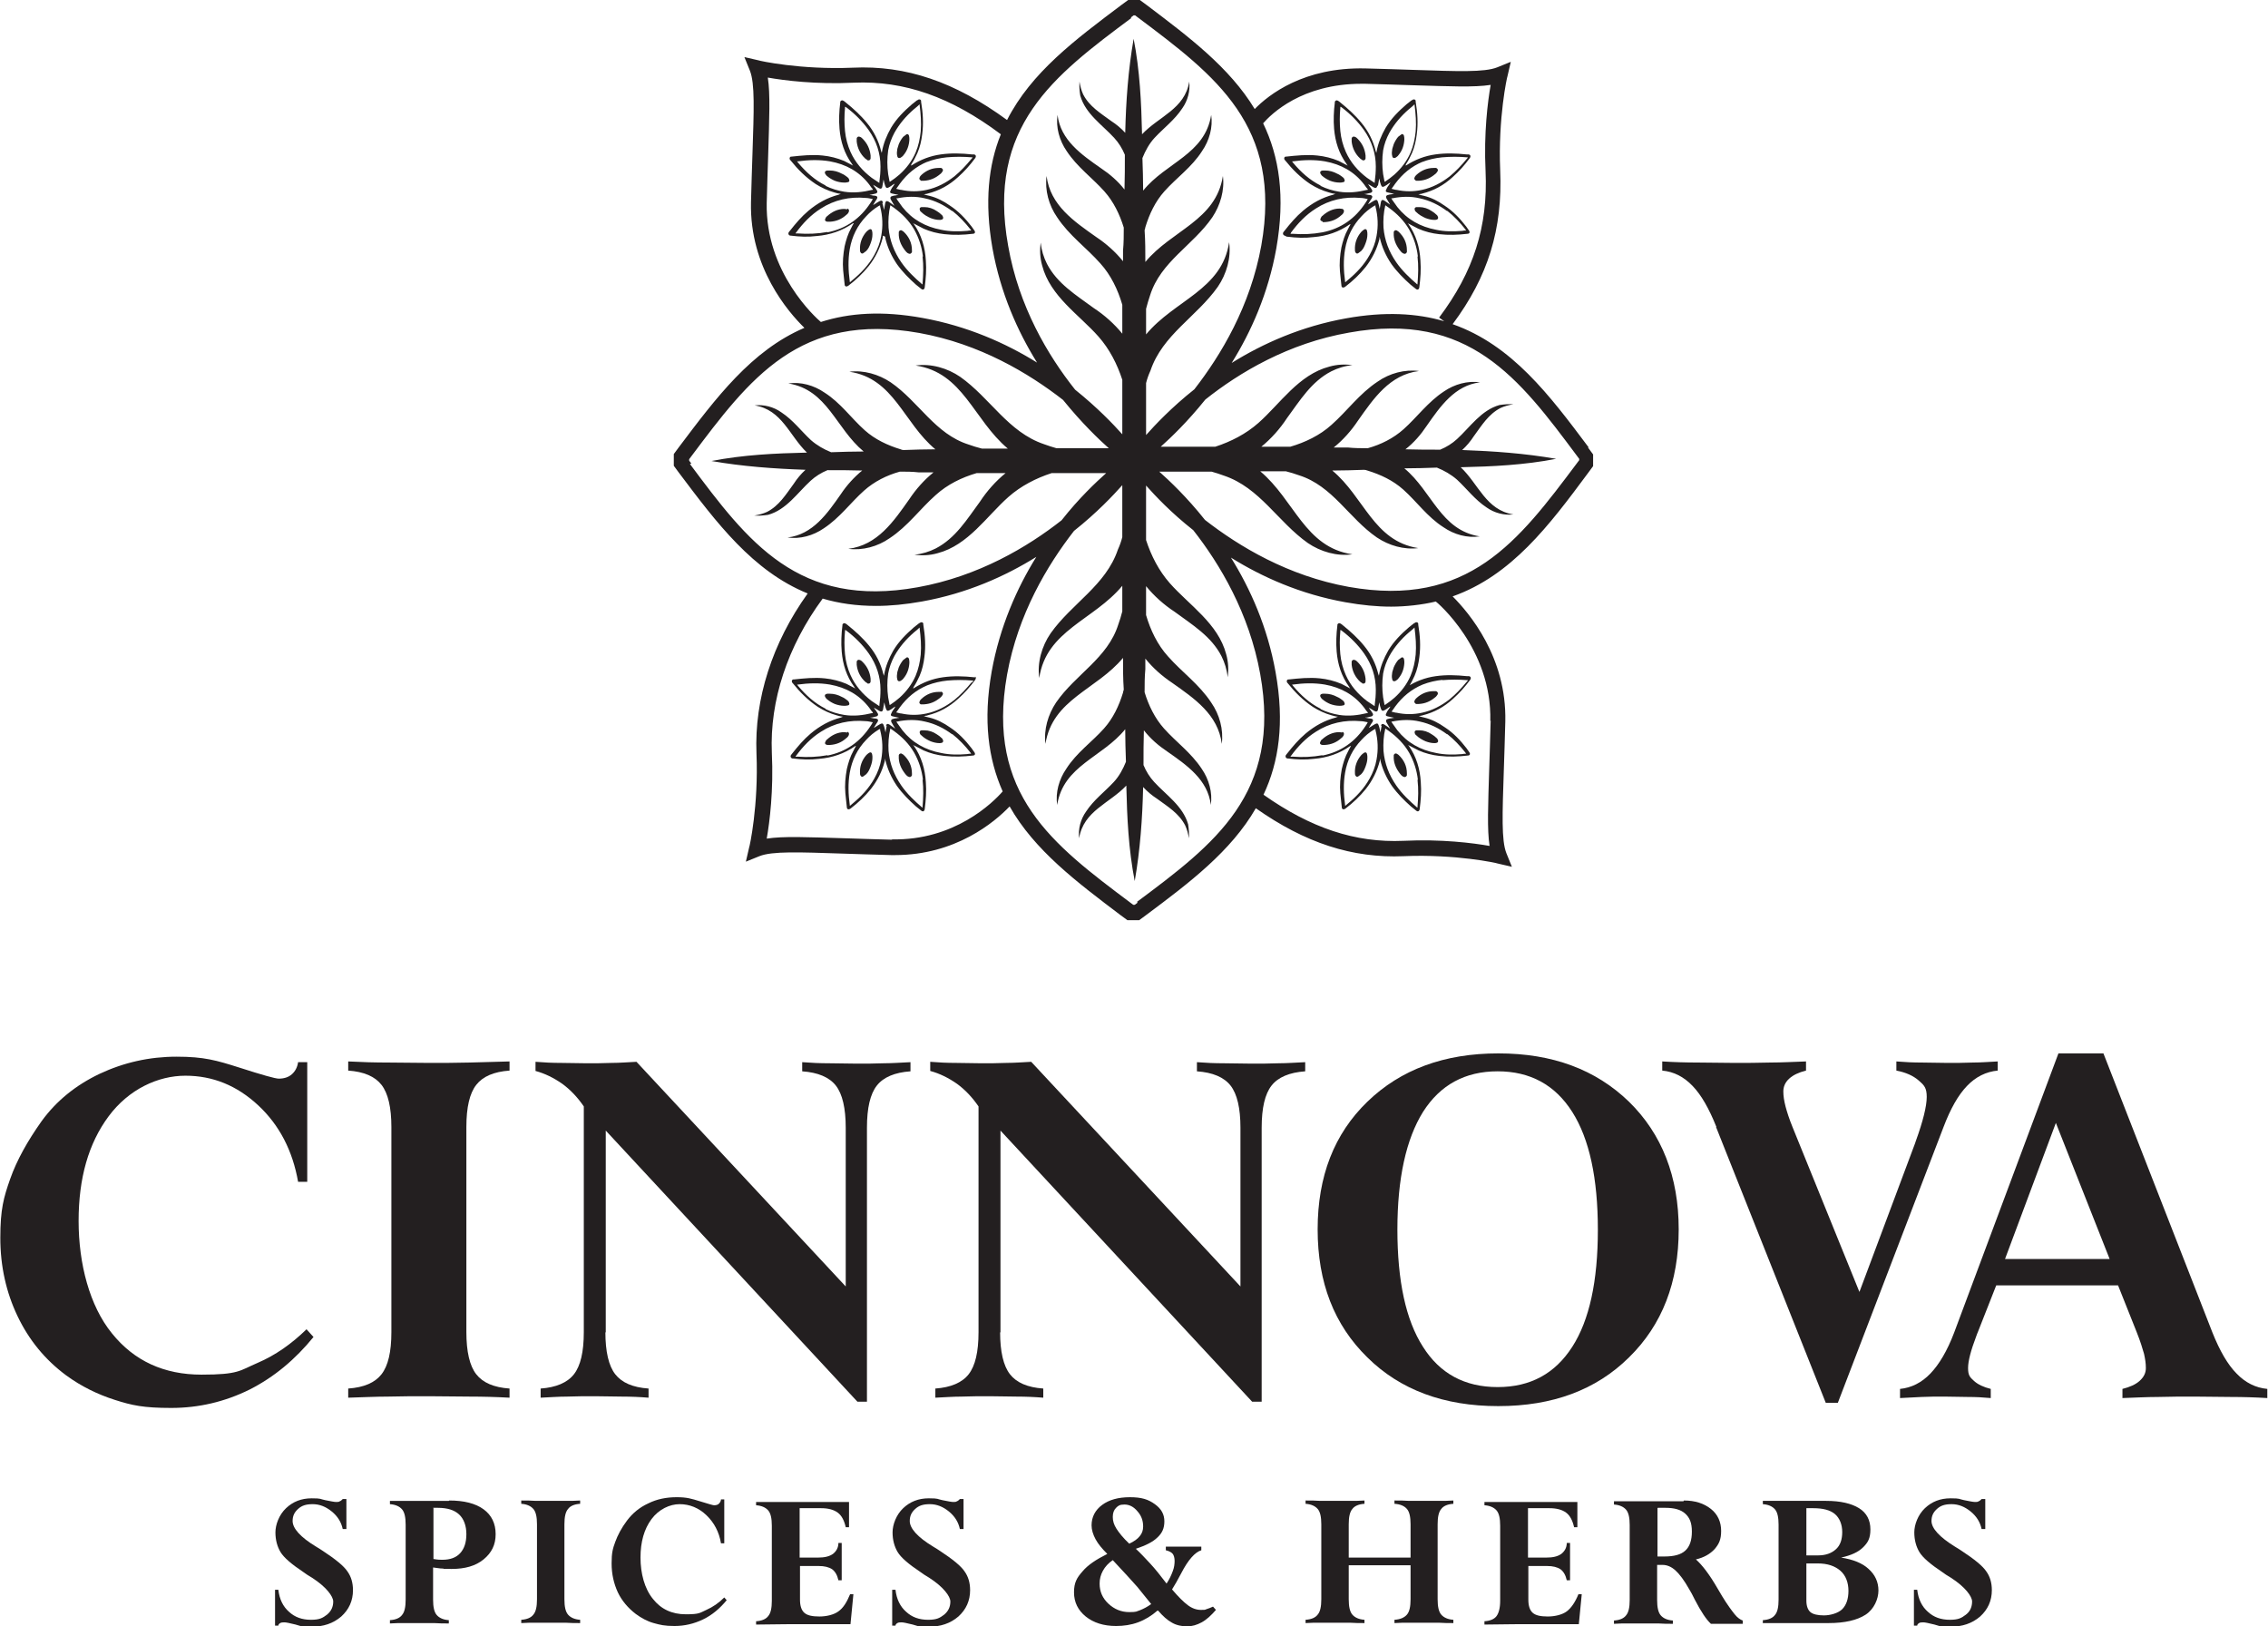
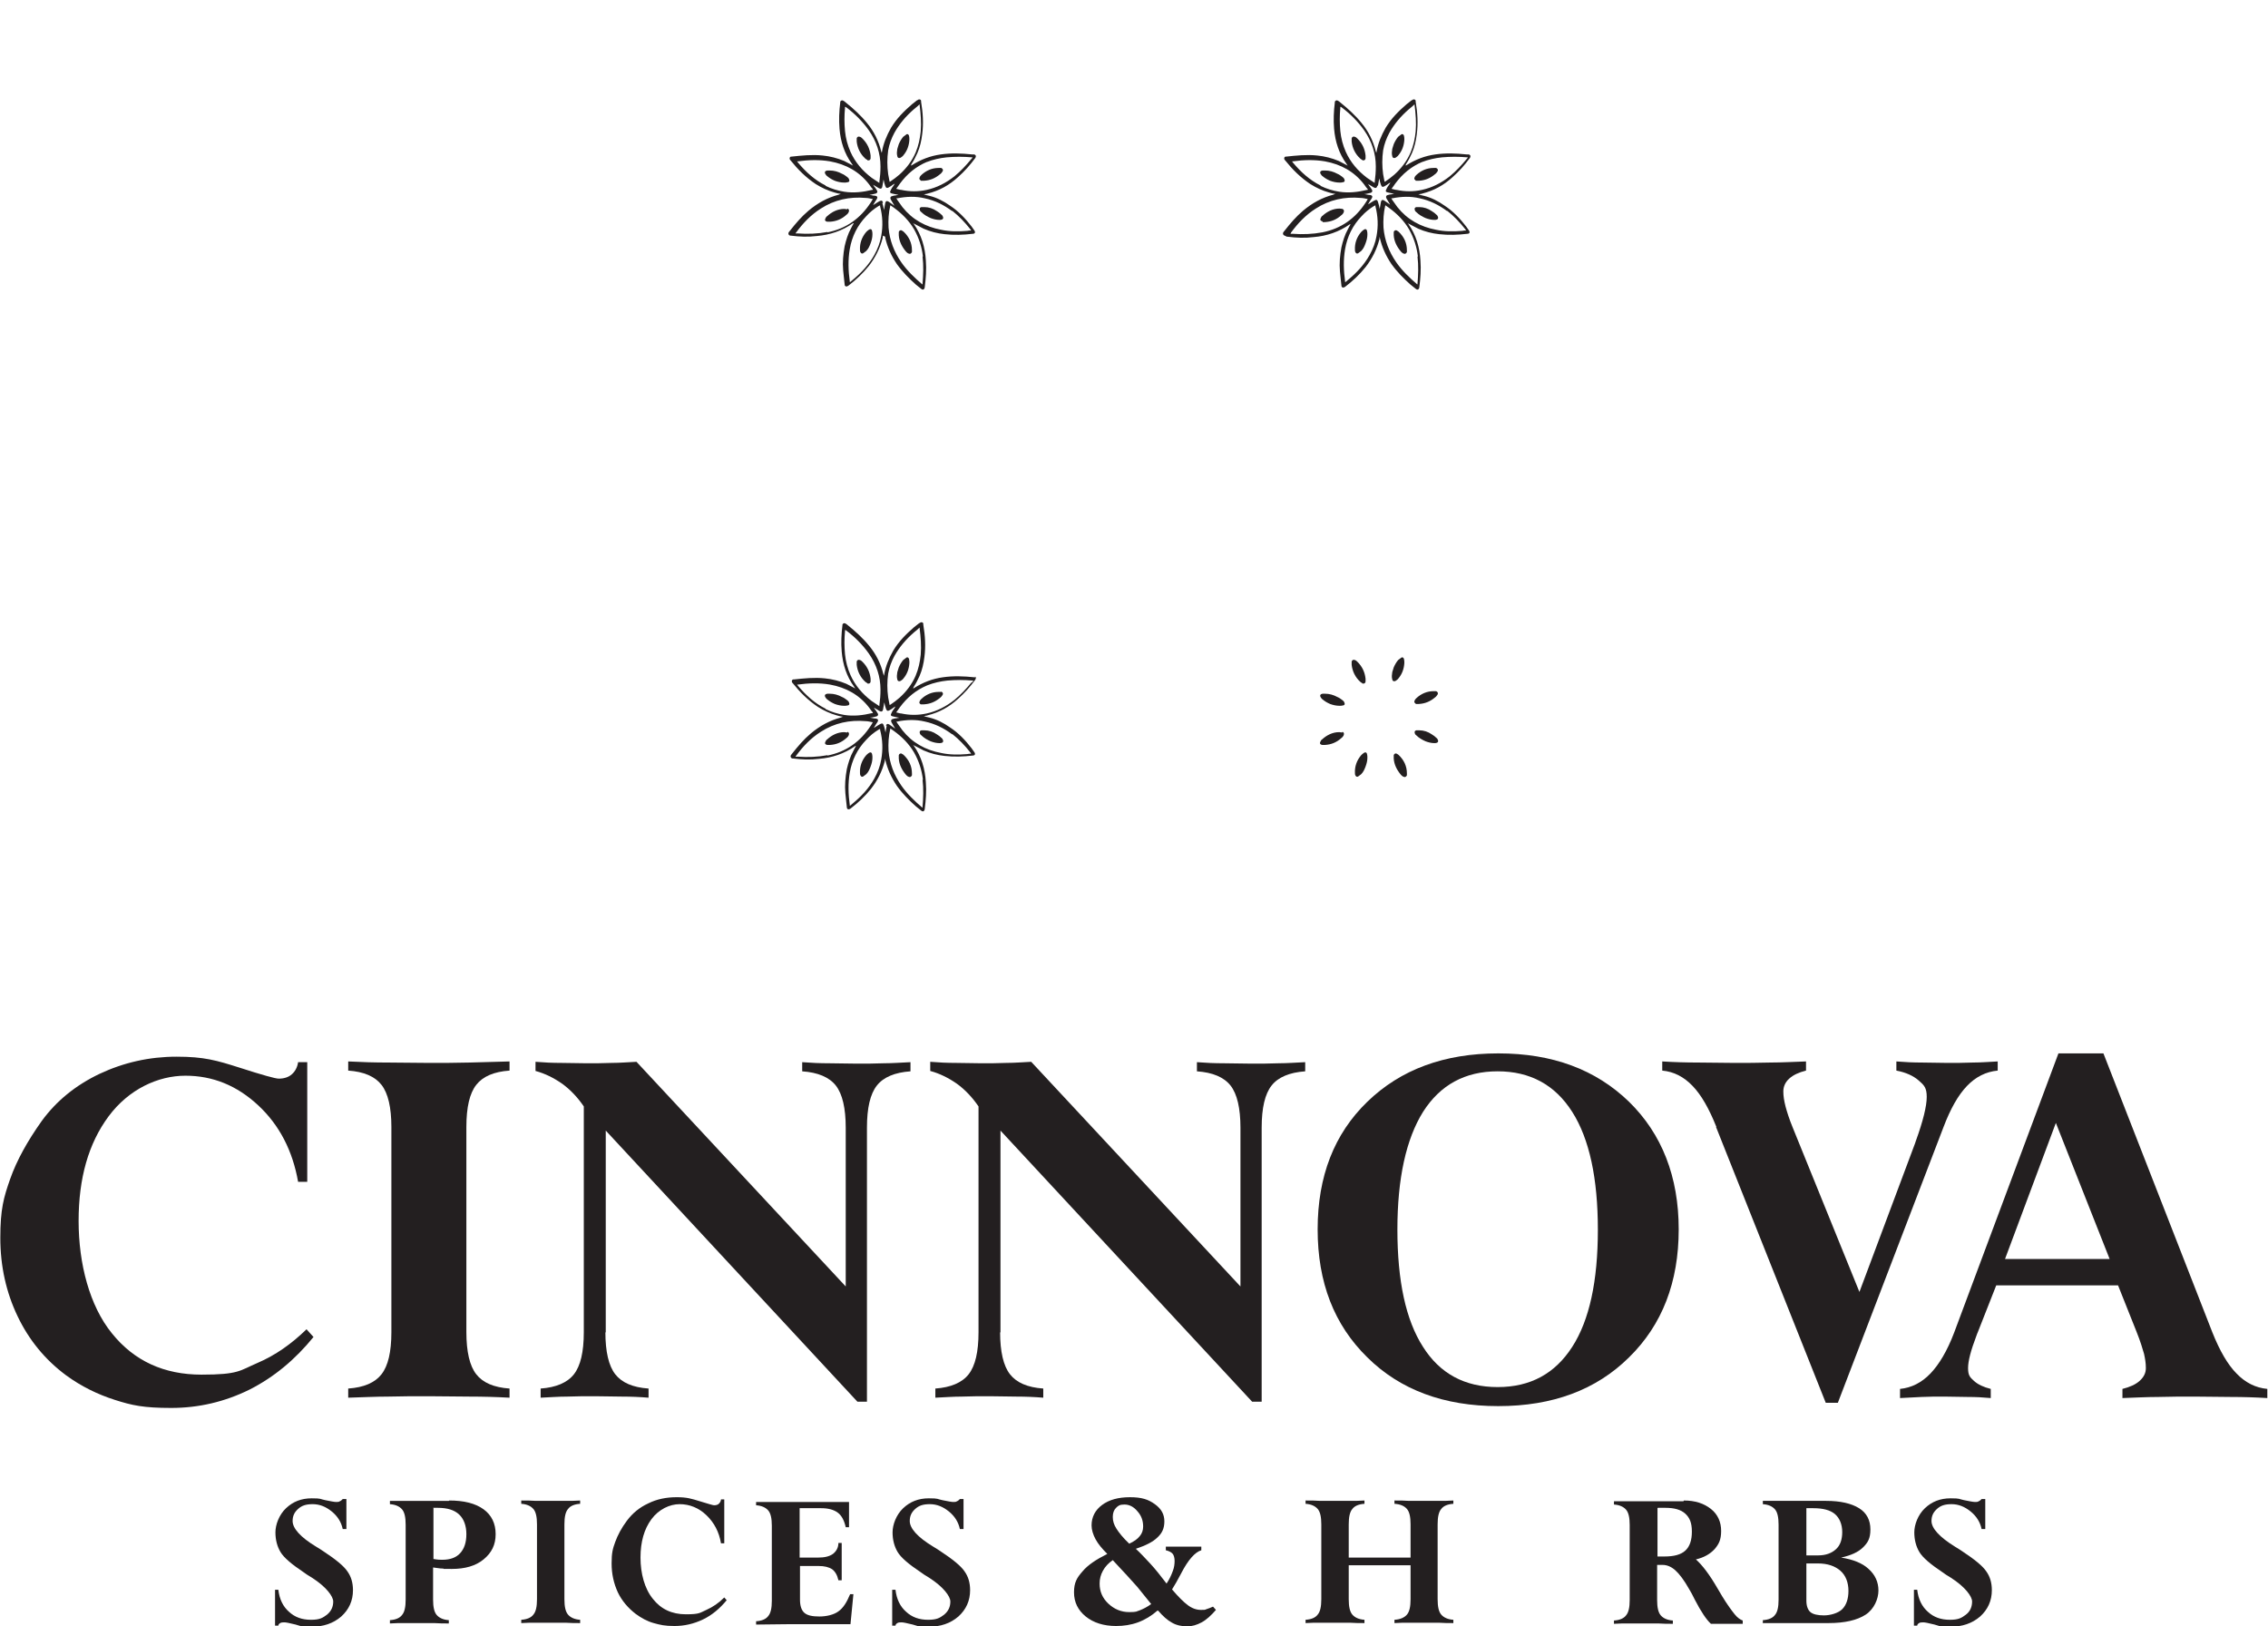
<svg xmlns="http://www.w3.org/2000/svg" viewBox="0 0 619.8 444.5" version="1.1" height="156.8mm" width="218.7mm" id="a">
  <defs>
    <style>
      .cls-1 {
        fill: #231f20;
        stroke-width: 0px;
      }
    </style>
  </defs>
  <g>
    <path d="M94.6,417.9h-1c-.4-1.9-1.4-3.5-3-4.8-1.6-1.3-3.3-2-5.2-2s-3,.4-4,1.3-1.5,1.9-1.5,3.3c0,2,2.1,4.4,6.4,7,.8.5,1.5.9,1.9,1.2,3.5,2.3,5.7,4.1,6.7,5.6,1,1.4,1.5,3.1,1.5,5.1,0,2.9-1.1,5.3-3.2,7.2-2.2,1.9-4.9,2.8-8.2,2.8s-2.7-.2-4.3-.6c-1.6-.4-2.6-.6-3-.6s-.9,0-1.2.2c-.3.2-.5.4-.5.7h-.9c0-.3,0-1,0-2.2,0-1.1,0-2.1,0-2.7s0-1.8,0-3.3c0-.7,0-1.3,0-1.6h.9c.3,2.6,1.3,4.6,2.9,6,1.6,1.5,3.6,2.2,6,2.2s3.2-.5,4.4-1.4c1.2-1,1.7-2.2,1.7-3.6s-1.9-4-5.8-6.5c-1-.6-1.8-1.1-2.3-1.5-3.3-2.2-5.4-4-6.3-5.5-.9-1.5-1.4-3.3-1.4-5.4s1-4.8,2.9-6.6c1.9-1.8,4.2-2.7,7-2.7s2.2.2,3.7.5c1.5.3,2.5.5,3,.5s.7,0,1-.2c.3-.1.5-.3.8-.6h1c0,.5,0,1,0,1.6,0,.6,0,1.4,0,2.6s0,2,0,2.6c0,.6,0,1.1,0,1.6h0Z" class="cls-1" />
    <path d="M122.7,410.1c4.1,0,7.2.8,9.4,2.4,2.2,1.6,3.3,3.9,3.3,6.8s-1.1,5.1-3.3,6.9c-2.2,1.8-5.1,2.6-8.7,2.6s-1.6,0-2.4-.1c-.9,0-1.7-.2-2.7-.3v8.8c0,2,.3,3.4,1,4.2.7.8,1.8,1.3,3.3,1.4v.9c-1.3,0-2.6,0-4-.1-1.4,0-2.7,0-4.1,0s-2.7,0-4,0c-1.3,0-2.7,0-4,.1v-.9c1.6-.1,2.7-.6,3.3-1.4.7-.8,1-2.2,1-4.2v-20.5c0-2-.3-3.4-1-4.2-.7-.8-1.8-1.3-3.3-1.4v-.9h16.1ZM118.4,412.2v13.9s0,0,.1,0c1.1.2,1.8.2,2.3.2,2.2,0,3.8-.6,4.9-1.8,1.1-1.2,1.7-2.9,1.7-5.2s-.7-4.2-2-5.4c-1.3-1.2-3.2-1.8-5.8-1.8s-.6,0-.8,0c-.2,0-.3,0-.5,0h0Z" class="cls-1" />
    <path d="M154.2,437.1c0,2,.3,3.4,1,4.2.7.8,1.8,1.3,3.3,1.4v.9c-1.3,0-2.6,0-4-.1-1.4,0-2.7,0-4.1,0s-2.7,0-4,0c-1.3,0-2.7,0-4,.1v-.9c1.6-.1,2.7-.6,3.3-1.4.7-.8,1-2.2,1-4.2v-20.5c0-2-.3-3.4-1-4.2-.7-.8-1.8-1.3-3.3-1.4v-.9c1.4,0,2.7,0,4,.1,1.3,0,2.7,0,4,0s2.7,0,4.1,0c1.4,0,2.7,0,4-.1v.9c-1.6.1-2.7.6-3.3,1.4-.7.8-1,2.2-1,4.2v20.5Z" class="cls-1" />
    <path d="M198.6,437.3c-1.9,2.3-4,4.1-6.5,5.3-2.5,1.2-5.1,1.8-7.8,1.8s-3.9-.3-5.7-.8-3.4-1.4-4.9-2.5c-2.1-1.6-3.8-3.6-4.9-5.9-1.1-2.4-1.7-5-1.7-7.9s.3-4,1-5.9c.7-1.9,1.7-3.8,3.2-5.8,1.5-2,3.4-3.6,5.8-4.7,2.4-1.2,5-1.7,7.8-1.7s4,.4,6.3,1.1c2.3.7,3.6,1.1,3.9,1.1.5,0,1-.1,1.3-.4.3-.3.6-.7.6-1.2h.9v12h-.9c-.5-3.1-1.9-5.7-4-7.7-2.1-2-4.6-3-7.3-3s-5.7,1.4-7.7,4.1c-2,2.7-3,6.2-3,10.5s1.1,8.5,3.4,11.3c2.2,2.8,5.2,4.2,9,4.2s3.8-.4,5.6-1.2c1.8-.8,3.4-1.9,4.9-3.4l.7.8h0Z" class="cls-1" />
    <path d="M232,410.1v7.3s-.9,0-.9,0c-.4-1.8-1.1-3.2-2.2-4-1.1-.8-2.6-1.2-4.5-1.2h-5.9v13.5h5c1.8,0,3.1-.3,4.1-1,.9-.7,1.5-1.7,1.5-3h.9v10.2h-.9c-.3-1.4-.9-2.4-1.7-3-.9-.6-2.1-.9-3.7-.9h-5.1v9.2c0,1.7.4,2.9,1.2,3.6.8.7,2.1,1,4.1,1s4-.5,5.2-1.4c1.3-.9,2.3-2.5,3.2-4.7h.9c0,.1-.8,8.2-.8,8.2-3,0-5.5,0-7.3,0s-3.5,0-5.1,0c-2.8,0-7.1,0-12.9.1h-.5v-.9c1.6-.1,2.7-.6,3.3-1.4.7-.8,1-2.2,1-4.2v-20.5c0-2-.3-3.4-1-4.2-.7-.8-1.8-1.3-3.3-1.4v-.9c1.4,0,2.9,0,4.5,0,1.7,0,4.2,0,7.7,0s6.2,0,8.1,0c1.8,0,3.5,0,5.1,0h0Z" class="cls-1" />
    <path d="M263.3,417.9h-1c-.4-1.9-1.4-3.5-3-4.8-1.6-1.3-3.3-2-5.2-2s-3,.4-4,1.3-1.5,1.9-1.5,3.3c0,2,2.1,4.4,6.4,7,.8.5,1.5.9,1.9,1.2,3.5,2.3,5.7,4.1,6.7,5.6,1,1.4,1.5,3.1,1.5,5.1,0,2.9-1.1,5.3-3.2,7.2-2.2,1.9-4.9,2.8-8.2,2.8s-2.7-.2-4.3-.6c-1.6-.4-2.6-.6-3-.6s-.9,0-1.2.2c-.3.2-.5.4-.5.7h-.9c0-.3,0-1,0-2.2,0-1.1,0-2.1,0-2.7s0-1.8,0-3.3c0-.7,0-1.3,0-1.6h.9c.3,2.6,1.3,4.6,2.9,6,1.6,1.5,3.6,2.2,6,2.2s3.2-.5,4.4-1.4c1.2-1,1.7-2.2,1.7-3.6s-1.9-4-5.8-6.5c-1-.6-1.8-1.1-2.3-1.5-3.3-2.2-5.4-4-6.3-5.5-.9-1.5-1.4-3.3-1.4-5.4s1-4.8,2.9-6.6c1.9-1.8,4.2-2.7,7-2.7s2.2.2,3.7.5c1.5.3,2.5.5,3,.5s.7,0,1-.2c.3-.1.5-.3.8-.6h1c0,.5,0,1,0,1.6,0,.6,0,1.4,0,2.6s0,2,0,2.6c0,.6,0,1.1,0,1.6h0Z" class="cls-1" />
    <path d="M316.3,440.2c-1.6,1.4-3.4,2.5-5.3,3.2-1.9.7-3.9,1-6,1-3.4,0-6.2-.9-8.3-2.6-2.1-1.7-3.2-3.9-3.2-6.6s.8-4,2.3-5.7c1.5-1.8,3.8-3.3,6.8-4.8-1.4-1.4-2.5-2.7-3.2-4s-1.1-2.6-1.1-3.8c0-2.3,1-4.2,2.9-5.6,1.9-1.4,4.4-2.1,7.6-2.1s5,.6,6.8,1.9c1.8,1.3,2.6,2.8,2.6,4.7s-.6,3.2-1.9,4.4c-1.2,1.2-3.2,2.2-5.9,3.1,1.2,1.1,2.5,2.5,3.9,4,1.4,1.5,2.9,3.4,4.5,5.5.8-1.2,1.3-2.3,1.7-3.4.4-1,.5-2,.5-2.8s-.2-1.5-.5-1.9-1-.8-1.9-1v-1h9.7v1c-1.7.5-3.6,2.6-5.5,6.3-1,1.9-1.8,3.3-2.5,4.4,1.7,2,3.1,3.4,4.3,4.3,1.2.9,2.4,1.3,3.6,1.3s1,0,1.5-.2c.6-.2,1.2-.4,1.8-.7l.8.9c-1.3,1.5-2.6,2.7-3.9,3.4s-2.6,1.1-4,1.1-2.9-.3-4.1-1c-1.3-.7-2.5-1.8-3.8-3.3h0ZM314.6,438.4c-1.1-1.4-2.4-3-3.8-4.7-1.5-1.7-3.7-4.1-6.7-7.3-1.2.8-2.1,1.8-2.7,2.9-.6,1.1-.9,2.2-.9,3.5,0,2.2.8,4,2.4,5.5,1.6,1.5,3.5,2.3,5.7,2.3s1.9-.2,2.9-.5c1-.4,2-.9,3.1-1.7h0ZM308.6,421.9c1.3-.6,2.3-1.3,2.9-2.1.6-.7.9-1.6.9-2.6,0-1.6-.5-3-1.6-4.2-1-1.2-2.2-1.8-3.5-1.8s-1.7.3-2.3.9c-.6.6-.9,1.4-.9,2.5s.3,2.1,1,3.2,1.8,2.5,3.6,4.2Z" class="cls-1" />
    <path d="M368.6,427.8v9.3c0,2,.3,3.4,1,4.2.7.8,1.8,1.3,3.3,1.4v.9c-1.3,0-2.6,0-4-.1-1.4,0-2.7,0-4.1,0s-2.7,0-4,0c-1.3,0-2.7,0-4,.1v-.9c1.6-.1,2.7-.6,3.3-1.4.7-.8,1-2.2,1-4.2v-20.5c0-2-.3-3.4-1-4.2-.7-.8-1.8-1.3-3.3-1.4v-.9c1.4,0,2.7,0,4,.1,1.3,0,2.7,0,4,0s2.7,0,4.1,0c1.4,0,2.7,0,4-.1v.9c-1.6.1-2.7.6-3.3,1.4-.7.8-1,2.2-1,4.2v9.1h16.9v-9.1c0-2-.3-3.4-1-4.2-.7-.8-1.8-1.3-3.4-1.4v-.9c1.4,0,2.7,0,4,.1,1.3,0,2.7,0,4,0s2.7,0,4.1,0c1.4,0,2.7,0,4-.1v.9c-1.6.1-2.7.6-3.3,1.4-.7.8-1,2.2-1,4.2v20.5c0,2,.3,3.4,1,4.2.7.8,1.8,1.3,3.3,1.4v.9c-1.3,0-2.6,0-4-.1-1.4,0-2.7,0-4.1,0s-2.7,0-4,0c-1.3,0-2.7,0-4,.1v-.9c1.6-.1,2.7-.6,3.4-1.4.7-.8,1-2.2,1-4.2v-9.3h-16.9Z" class="cls-1" />
-     <path d="M431.1,410.1v7.3s-.9,0-.9,0c-.4-1.8-1.1-3.2-2.2-4-1.1-.8-2.6-1.2-4.5-1.2h-5.9v13.5h5c1.8,0,3.1-.3,4.1-1,.9-.7,1.5-1.7,1.5-3h.9v10.2h-.9c-.3-1.4-.9-2.4-1.7-3-.9-.6-2.1-.9-3.7-.9h-5.1v9.2c0,1.7.4,2.9,1.2,3.6.8.7,2.1,1,4.1,1s4-.5,5.2-1.4,2.3-2.5,3.2-4.7h.9c0,.1-.8,8.2-.8,8.2-3,0-5.5,0-7.3,0s-3.5,0-5.1,0c-2.8,0-7.1,0-12.9.1h-.5v-.9c1.6-.1,2.7-.6,3.3-1.4s1-2.2,1-4.2v-20.5c0-2-.3-3.4-1-4.2s-1.8-1.3-3.3-1.4v-.9c1.4,0,2.9,0,4.5,0,1.7,0,4.2,0,7.7,0s6.2,0,8.1,0c1.8,0,3.5,0,5.1,0Z" class="cls-1" />
    <path d="M460.2,410.1c3.1,0,5.5.8,7.4,2.3,1.9,1.5,2.8,3.6,2.8,6s-.6,3.6-1.8,5c-1.2,1.3-2.9,2.3-5.1,2.8,1.7,1.5,3.7,4.1,5.9,7.9.6,1,1,1.7,1.3,2.2,1.4,2.3,2.6,3.9,3.4,4.9.8,1,1.6,1.5,2.2,1.7v.9h-8.7c-1.2-1.1-2.7-3.3-4.4-6.6-.6-1.2-1.1-2.2-1.5-2.8-1.4-2.5-2.7-4.2-3.8-5.2-1.1-1-2.3-1.5-3.5-1.5h-1.5v9.6c0,2,.3,3.4,1,4.2s1.8,1.3,3.3,1.4v.9c-1.3,0-2.6,0-4-.1-1.4,0-2.7,0-4.1,0s-2.7,0-4,0c-1.3,0-2.7,0-4,.1v-.9c1.6-.1,2.7-.6,3.3-1.4.7-.8,1-2.2,1-4.2v-20.5c0-2-.3-3.4-1-4.2s-1.8-1.3-3.3-1.4v-.9h19ZM453,412.2v13.2h1.9c2.6,0,4.5-.5,5.7-1.6,1.2-1.1,1.8-2.8,1.8-5.2s-.6-3.8-1.8-4.9c-1.2-1.1-3-1.6-5.4-1.6h-2.1Z" class="cls-1" />
    <path d="M481.8,443.7v-.9c1.6-.1,2.7-.6,3.3-1.4.7-.8,1-2.2,1-4.2v-20.5c0-2-.3-3.4-1-4.2s-1.8-1.3-3.3-1.4v-.9h17.3c3.9,0,6.9.7,9,2s3.1,3.3,3.1,5.8-.7,3.6-2,4.9c-1.3,1.3-3.3,2.2-6,2.8,3.2.5,5.8,1.5,7.5,3.1,1.8,1.6,2.7,3.6,2.7,5.9s-1.2,5.1-3.5,6.6c-2.3,1.5-5.7,2.3-10.1,2.3h-18.1ZM493.7,412.2v12.9h3.2c2.1,0,3.7-.6,4.9-1.7s1.7-2.7,1.7-4.7-.7-3.8-2-4.9c-1.3-1.1-3.3-1.6-5.9-1.6h-1.9,0ZM493.7,427.2v10.3c0,1.4.4,2.5,1.1,3.1s2,.9,3.7.9,3.9-.6,5-1.7,1.7-2.8,1.7-5-.7-4.2-2.2-5.5c-1.5-1.3-3.5-2-6.2-2h-3.3,0Z" class="cls-1" />
    <path d="M542.6,417.9h-1c-.4-1.9-1.4-3.5-3-4.8s-3.3-2-5.2-2-3,.4-4,1.3-1.5,1.9-1.5,3.3c0,2,2.2,4.4,6.4,7,.8.5,1.5.9,1.9,1.2,3.5,2.3,5.7,4.1,6.7,5.6,1,1.4,1.5,3.1,1.5,5.1,0,2.9-1.1,5.3-3.2,7.2-2.2,1.9-4.9,2.8-8.2,2.8s-2.7-.2-4.3-.6c-1.6-.4-2.6-.6-3-.6s-.9,0-1.2.2c-.3.2-.5.4-.5.7h-.9c0-.3,0-1,0-2.2,0-1.1,0-2.1,0-2.7s0-1.8,0-3.3c0-.7,0-1.3,0-1.6h.9c.3,2.6,1.3,4.6,2.9,6,1.6,1.5,3.6,2.2,6,2.2s3.2-.5,4.4-1.4,1.7-2.2,1.7-3.6-1.9-4-5.8-6.5c-1-.6-1.8-1.1-2.3-1.5-3.3-2.2-5.4-4-6.3-5.5-.9-1.5-1.4-3.3-1.4-5.4s1-4.8,2.9-6.6c1.9-1.8,4.2-2.7,7-2.7s2.2.2,3.7.5c1.5.3,2.5.5,3,.5s.7,0,1-.2c.3-.1.5-.3.8-.6h1c0,.5,0,1,0,1.6,0,.6,0,1.4,0,2.6s0,2,0,2.6c0,.6,0,1.1,0,1.6h0Z" class="cls-1" />
  </g>
  <g>
    <path d="M351.7,64.7c0,0,.1,0,.2,0,2.4.3,4.7.4,7.1.1,3.6-.3,6.9-1.4,9.9-3.5,0,0,.1,0,.2,0-.3.5-.5.9-.7,1.3-.9,1.6-1.4,3.3-1.8,5-.4,2.2-.6,4.4-.4,6.6.1,1.3.3,2.6.4,3.8,0,.7.6.7,1,.4,2.1-1.6,4-3.4,5.6-5.4,1.8-2.3,3.1-4.9,3.8-7.7,0-.2,0-.4.1-.6,0,0,0,0,0,0,0,.1,0,.2,0,.3.6,2.6,1.7,5,3.2,7.2,1.5,2.1,3.3,3.9,5.2,5.6.5.4,1,.8,1.5,1.2.3.2.5.2.7,0,.1-.1.2-.3.2-.5.3-2.4.5-4.8.3-7.3-.2-3.6-1.2-7-3.3-10,0,0-.1,0-.2-.1,0,0,0,0,.1,0,0,0,.2,0,.3.1.8.4,1.7.9,2.5,1.3,1.8.8,3.8,1.3,5.7,1.5,2.6.3,5.2.2,7.7-.1.7,0,.8-.5.4-1-.2-.3-.5-.7-.7-1-1.7-2.2-3.6-4.2-5.9-5.7-1.7-1.2-3.6-2.2-5.7-2.7-.5-.1-.9-.2-1.5-.4.2,0,.4,0,.6-.1.2,0,.3,0,.5-.1,3.2-.8,5.9-2.3,8.3-4.5,1.8-1.6,3.3-3.3,4.7-5.2,0,0,.1-.1.1-.2.2-.4,0-.7-.4-.8-.2,0-.4,0-.6,0-2.8-.3-5.7-.4-8.5,0-2.9.4-5.5,1.4-8,3,0,0,0,0-.2,0,.1-.2.2-.3.2-.4.6-.9,1.1-1.9,1.6-3,.7-1.6,1.1-3.4,1.3-5.1.4-3,.2-5.9-.3-8.9,0,0,0-.2,0-.3-.1-.3-.4-.4-.7-.3-.1,0-.2.2-.4.2-.5.4-.9.7-1.4,1.1-2.2,1.9-4.2,3.9-5.7,6.4-1.2,2.1-2.1,4.3-2.5,6.6,0,0,0,.2-.1.3,0-.2,0-.3-.1-.4-.7-2.9-2-5.5-3.9-7.8-1.7-2.1-3.7-3.9-5.8-5.6-.2-.2-.5-.4-.7-.5-.3-.2-.7,0-.8.3,0,0,0,.1,0,.2-.3,2.4-.4,4.8-.2,7.2.3,3.5,1.3,6.7,3.4,9.6,0,.1.1.2.3.4-.1,0-.2,0-.3-.1-.7-.4-1.4-.7-2.1-1.1-1.9-.8-3.9-1.3-5.9-1.5-2.9-.3-5.7,0-8.5.3,0,0-.1,0-.2,0-.3.1-.4.4-.3.7,0,.1.1.2.2.3,2,2.5,4.2,4.7,6.9,6.5,1.6,1,3.3,1.8,5.1,2.3.6.2,1.1.3,1.8.4-.2,0-.4.1-.6.2-3.1.8-5.8,2.3-8.3,4.4-1.9,1.6-3.5,3.5-5,5.4-.1.2-.3.3-.4.5-.2.4,0,.8.4.9h0ZM376.2,64.5c-.3,1.8-1,3.6-1.9,5.2-1.5,2.7-3.6,4.9-5.9,6.8-.2.2-.5.4-.7.6,0,0,0,0-.1,0,0,0,0-.1,0-.2-.4-2.9-.5-5.9,0-8.8.6-3.5,2.1-6.5,4.5-9,1-1.1,2.1-2,3.4-2.8.1,0,.2-.1.4-.2,0,.1,0,.2,0,.3.7,2.7.8,5.4.3,8.1h0ZM387.4,70.1c.3,2.5.2,5,0,7.4,0,0,0,.1,0,.2,0,0-.1,0-.1,0-2.1-1.8-4.1-3.7-5.7-6-2-2.9-3.2-6-3.5-9.5-.1-2,0-4,.5-6.1.4.3.7.5,1,.7,2.2,1.6,4.1,3.5,5.5,5.9,1.3,2.3,2.1,4.8,2.4,7.4h0ZM395.5,57.6c1.9,1.5,3.5,3.2,5,5.1,0,0,.1.2.2.3-.4,0-.7,0-1.1.1-2.4.2-4.8.2-7.1-.3-4.3-.8-7.9-2.8-10.6-6.2-.5-.7-1-1.4-1.5-2.1,0,0,0-.2-.2-.3.1,0,.2,0,.3,0,2.5-.5,5-.6,7.5,0,2.8.6,5.2,1.8,7.5,3.5h0ZM388.6,44.3c1.8-.7,3.6-1.1,5.5-1.3,2.3-.2,4.6-.2,6.9,0,0,0,0,0,.2,0-.1.2-.3.4-.4.5-1.4,1.7-2.9,3.3-4.6,4.7-2.3,1.8-4.8,3.1-7.6,3.7-2.3.5-4.6.5-6.9,0-.4,0-.9-.2-1.4-.3.4-.5.7-1,1-1.4,2-2.7,4.4-4.7,7.5-6ZM378,41.1c.3-1.7.9-3.3,1.7-4.8,1.4-2.5,3.2-4.6,5.4-6.5.5-.4,1-.8,1.5-1.3,0,0,0,.1,0,.2.3,2.4.5,4.8.3,7.2-.2,2-.6,3.9-1.4,5.8-1,2.3-2.5,4.3-4.4,6-.8.7-1.6,1.3-2.5,1.9,0,0-.1,0-.2.1-.1-.7-.3-1.4-.4-2.1-.3-2.2-.3-4.3,0-6.5h0ZM376.6,50.7c.1-.6.2-1.1.3-1.7,0,0,0-.2,0-.3,0,.2.1.2.1.3.1.5.2,1,.4,1.5.2.6.5.7,1,.4.4-.2.8-.5,1.2-.8.1,0,.3-.2.4-.2-.1.2-.2.3-.3.5-.3.4-.6.8-.8,1.3-.3.5-.2.8.4.9.5.1,1,.2,1.4.3,0,0,.2,0,.3.1-.2,0-.4,0-.7.1-.3,0-.7.1-1,.2-.5.1-.6.5-.4.9.3.6.7,1.1,1,1.7-.1,0-.2-.1-.3-.2-.4-.3-.9-.6-1.3-.9-.5-.3-.8-.1-.9.4-.1.6-.2,1.1-.3,1.7,0,0,0,.2,0,.3,0-.2-.1-.3-.1-.4-.1-.5-.2-1-.4-1.6-.2-.6-.4-.7-1-.4-.4.2-.8.5-1.3.8-.1,0-.2.2-.4.2.2-.3.4-.7.6-1,.1-.2.3-.4.4-.6.3-.5.1-.8-.4-.9-.4,0-.9-.1-1.3-.2,0,0-.2,0-.3-.1.1,0,.3,0,.4,0,.4-.1.9-.2,1.3-.3.4-.1.6-.5.3-.9-.2-.3-.4-.7-.7-1-.1-.2-.2-.3-.3-.5,0,0,0,0,0,0,.5.3,1,.6,1.5.9.5.3.9.2,1-.4h0ZM367.8,41.5c-.8-1.8-1.3-3.7-1.5-5.7-.2-2.1-.2-4.2,0-6.3,0,0,0-.2,0-.3.1,0,.2,0,.3.1,2.4,1.8,4.5,3.9,6.2,6.3,2.1,3,3.2,6.3,3.2,9.9,0,1.4-.1,2.8-.3,4.2,0,0,0,.1,0,.3-.7-.5-1.4-.9-2.1-1.4-2.5-1.9-4.5-4.2-5.8-7.1h0ZM360.9,50.7c-3-1.5-5.4-3.7-7.5-6.2-.1-.1-.2-.3-.3-.4,0,0,0,0,0,0,0,0,.1,0,.2,0,2.9-.4,5.9-.5,8.8,0,4.4.8,8,2.8,10.7,6.3.3.4.6.9,1,1.3,0,0,0,0,0,.2,0,0-.1,0-.2,0-2.5.6-5,.9-7.6.5-1.8-.3-3.5-.8-5.1-1.6h0ZM352.8,63.6c1.9-2.6,4.1-4.9,6.8-6.6,3.7-2.4,7.9-3.3,12.3-2.9.6,0,1.3.2,1.9.3-.2.4-.4.7-.6,1-2.8,4.3-6.7,7.1-11.8,8.1-2.7.5-5.4.6-8.1.4-.2,0-.4,0-.6,0,0,0,0-.2.1-.2Z" class="cls-1" />
    <path d="M381.8,63c-.4-.2-.8,0-.9.4,0,.3,0,.6,0,.9.1,1.7.9,3.2,2,4.5.2.2.4.4.7.5.4.2.7,0,.9-.4,0-.1,0-.3,0-.5,0-2-.8-3.7-2.3-5.1-.1-.1-.3-.2-.5-.3h0Z" class="cls-1" />
    <path d="M361.4,60.7c.2,0,.5,0,.7,0,1.7-.1,3.2-.7,4.5-1.9.3-.2.5-.5.6-.7.2-.5.1-.8-.3-1-.3,0-.5-.1-.8-.1-1.8,0-3.4.8-4.7,2-.2.1-.3.3-.4.5-.3.5-.2.9.5,1h0Z" class="cls-1" />
    <path d="M381.4,43.1c.3-.2.6-.4.8-.7,1-1.2,1.5-2.6,1.6-4.2,0-.4,0-.7-.1-1.1-.1-.4-.5-.6-.8-.3-.3.2-.5.4-.8.6-.5.6-.9,1.3-1.2,2-.1.4-.3.9-.4,1.3-.1.7-.2,1.3,0,2,.1.5.5.6.9.4Z" class="cls-1" />
    <path d="M372.3,43.8c.5.1.8,0,.9-.5,0-.3,0-.6,0-.8-.2-1.8-.9-3.3-2.2-4.6-.2-.2-.4-.4-.7-.5-.4-.2-.8,0-.9.4,0,.3,0,.6,0,.9.2,1.8,1,3.4,2.3,4.6.2.2.4.3.6.4h0Z" class="cls-1" />
    <path d="M372.7,62.8c-.3.2-.5.4-.7.6-1.2,1.4-1.8,3.1-1.7,4.9,0,.2,0,.4.1.6.2.4.5.5.8.3.3-.2.5-.4.8-.6.6-.6.9-1.3,1.2-2.1.3-.8.5-1.6.5-2.4,0-.3,0-.7-.1-1-.1-.5-.5-.6-.9-.3h0Z" class="cls-1" />
    <path d="M386.9,49.4c0,0,.2,0,.3,0,.2,0,.4,0,.6,0,1.7-.1,3.1-.7,4.4-1.8.3-.2.5-.5.7-.8.2-.4,0-.7-.4-.9-.2,0-.5,0-.7,0-1.8,0-3.4.7-4.7,1.9-.2.2-.4.4-.5.7-.2.4,0,.6.3.8h0Z" class="cls-1" />
    <path d="M367.1,49.8c.4-.1.5-.4.3-.8-.1-.3-.3-.5-.6-.7-.4-.3-.8-.6-1.3-.8-1.1-.6-2.2-.9-3.4-.9-.2,0-.4,0-.6,0-.8.1-.9.6-.4,1.2.1.2.3.3.4.4.6.5,1.3.9,2,1.2.8.3,1.7.5,2.6.5.3,0,.6,0,.9-.1h0Z" class="cls-1" />
    <path d="M387.1,56.6c-.5.1-.6.5-.4.9,0,.2.2.3.4.5.7.7,1.6,1.2,2.5,1.6.8.3,1.6.5,2.4.5.2,0,.5,0,.7-.1.3-.1.4-.4.3-.7-.1-.2-.2-.5-.4-.6-.4-.4-.8-.7-1.3-1-1-.7-2.2-1.1-3.4-1.1-.3,0-.6,0-.8,0h0Z" class="cls-1" />
-     <path d="M384.8,188.1c.1-.2.2-.3.2-.4.6-.9,1.1-1.9,1.6-3,.7-1.6,1.1-3.4,1.3-5.1.4-3,.2-5.9-.3-8.9,0,0,0-.2,0-.3-.1-.3-.4-.4-.7-.3-.1,0-.2.2-.4.2-.5.4-.9.7-1.4,1.1-2.2,1.9-4.2,3.9-5.7,6.4-1.2,2.1-2.1,4.3-2.5,6.6,0,0,0,.2-.1.3,0-.2,0-.3-.1-.4-.7-2.9-2-5.5-3.9-7.8-1.7-2.1-3.7-3.9-5.8-5.6-.2-.2-.5-.4-.7-.5-.3-.2-.7,0-.8.3,0,0,0,.1,0,.2-.3,2.4-.4,4.8-.2,7.2.3,3.5,1.3,6.7,3.4,9.6,0,.1.1.2.3.4-.1,0-.2,0-.3-.1-.7-.4-1.4-.7-2.1-1.1-1.9-.8-3.9-1.3-5.9-1.5-2.9-.3-5.7,0-8.5.3,0,0-.1,0-.2,0-.3.1-.4.4-.3.7,0,.1.1.2.2.3,2,2.5,4.2,4.7,6.9,6.5,1.6,1,3.3,1.8,5.1,2.3.6.2,1.1.3,1.8.4-.2,0-.4.1-.6.2-3.1.8-5.8,2.3-8.3,4.4-1.9,1.6-3.5,3.5-5,5.4-.1.2-.3.3-.4.5-.2.4,0,.8.4.9,0,0,.1,0,.2,0,2.4.3,4.7.4,7.1.1,3.6-.3,6.9-1.4,9.9-3.5,0,0,.1,0,.2,0-.3.5-.5.9-.7,1.3-.9,1.6-1.4,3.3-1.8,5-.4,2.2-.6,4.4-.4,6.6.1,1.3.3,2.6.4,3.8,0,.7.6.7,1,.4,2.1-1.6,4-3.4,5.6-5.4,1.8-2.3,3.1-4.9,3.8-7.7,0-.2,0-.4.1-.6,0,0,0,0,0,0,0,.1,0,.2,0,.3.6,2.6,1.7,5,3.2,7.2,1.5,2.1,3.3,3.9,5.2,5.6.5.4,1,.8,1.5,1.2.3.2.5.2.7,0,.1-.1.2-.3.2-.5.3-2.4.5-4.8.3-7.3-.2-3.6-1.2-7-3.3-10,0,0-.1,0-.2-.1,0,0,0,0,.1,0,0,0,.2,0,.3.1.8.4,1.7.9,2.5,1.3,1.8.8,3.8,1.3,5.7,1.5,2.6.3,5.2.2,7.7-.1.7,0,.8-.5.4-1-.2-.3-.5-.7-.7-1-1.7-2.2-3.6-4.2-5.9-5.7-1.7-1.2-3.6-2.2-5.7-2.7-.5-.1-.9-.2-1.5-.4.2,0,.4,0,.6-.1.2,0,.3,0,.5-.1,3.2-.8,5.9-2.3,8.3-4.5,1.8-1.6,3.3-3.3,4.7-5.2,0,0,.1-.1.1-.2.2-.4,0-.7-.4-.8-.2,0-.4,0-.6,0-2.8-.3-5.7-.4-8.5,0-2.9.4-5.5,1.4-8,3,0,0,0,0-.2,0h0ZM378,184.1c.3-1.7.9-3.3,1.7-4.8,1.4-2.5,3.2-4.6,5.4-6.5.5-.4,1-.8,1.5-1.3,0,0,0,.1,0,.2.3,2.4.5,4.8.3,7.2-.2,2-.6,3.9-1.4,5.8-1,2.3-2.5,4.3-4.4,6-.8.7-1.6,1.3-2.5,1.9,0,0-.1,0-.2.1-.1-.7-.3-1.4-.4-2.1-.3-2.2-.3-4.3,0-6.5h0ZM367.8,184.5c-.8-1.8-1.3-3.7-1.5-5.7-.2-2.1-.2-4.2,0-6.3,0,0,0-.2,0-.3.1,0,.2,0,.3.1,2.4,1.8,4.5,3.9,6.2,6.3,2.1,3,3.2,6.3,3.2,9.9,0,1.4-.1,2.8-.3,4.2,0,0,0,.1,0,.3-.7-.5-1.4-.9-2.1-1.4-2.5-1.9-4.5-4.2-5.8-7.1ZM360.9,193.7c-3-1.5-5.4-3.7-7.5-6.2-.1-.1-.2-.3-.3-.4,0,0,0,0,0,0,0,0,.1,0,.2,0,2.9-.4,5.9-.5,8.8,0,4.4.8,8,2.8,10.7,6.3.3.4.6.9,1,1.3,0,0,0,0,0,.2,0,0-.1,0-.2,0-2.5.6-5,.9-7.6.5-1.8-.3-3.5-.8-5.1-1.6ZM361.4,206.4c-2.7.5-5.4.6-8.1.4-.2,0-.4,0-.6,0,0,0,0-.2.1-.2,1.9-2.6,4.1-4.9,6.8-6.6,3.7-2.4,7.9-3.3,12.3-2.9.6,0,1.3.2,1.9.3-.2.4-.4.7-.6,1-2.8,4.3-6.7,7.1-11.8,8.1ZM376.2,207.6c-.3,1.8-1,3.6-1.9,5.2-1.5,2.7-3.6,4.9-5.9,6.8-.2.2-.5.4-.7.6,0,0,0,0-.1,0,0,0,0-.1,0-.2-.4-2.9-.5-5.9,0-8.8.6-3.5,2.1-6.5,4.5-9,1-1.1,2.1-2,3.4-2.8.1,0,.2-.1.4-.2,0,.1,0,.2,0,.3.7,2.7.8,5.4.3,8.1h0ZM377.6,198.3c-.1.6-.2,1.1-.3,1.7,0,0,0,.2,0,.3,0-.2-.1-.3-.1-.4-.1-.5-.2-1.1-.4-1.6-.2-.6-.4-.7-1-.4-.4.2-.8.5-1.3.8-.1,0-.2.2-.4.2.2-.3.4-.7.6-1,.1-.2.3-.4.4-.6.3-.5.1-.8-.4-.9-.4,0-.9-.1-1.3-.2,0,0-.2,0-.3-.1.1,0,.3,0,.4,0,.4-.1.9-.2,1.3-.3.4-.1.6-.5.3-.9-.2-.3-.4-.7-.7-1-.1-.2-.2-.3-.3-.5,0,0,0,0,0,0,.5.3,1,.6,1.5.9.5.3.9.2,1-.4.1-.6.2-1.1.3-1.7,0,0,0-.2,0-.3,0,.2.1.2.1.3.1.5.2,1,.4,1.5.2.6.5.7,1,.4.4-.2.8-.5,1.2-.8.1,0,.3-.2.4-.2-.1.2-.2.3-.3.5-.3.4-.6.8-.8,1.3-.3.5-.2.8.4.9.5.1,1,.2,1.4.3,0,0,.2,0,.3.1-.2,0-.4,0-.7.1-.3,0-.7.1-1,.2-.5.1-.6.5-.4.9.3.6.7,1.1,1,1.7-.1,0-.2-.1-.3-.2-.4-.3-.9-.6-1.3-.9-.5-.3-.8-.1-.9.4h0ZM387.4,213.1c.3,2.5.2,5,0,7.4,0,0,0,.1,0,.2,0,0-.1,0-.1,0-2.1-1.8-4.1-3.7-5.7-6-2-2.9-3.2-6-3.5-9.5-.1-2,0-4,.5-6.1.4.3.7.5,1,.7,2.2,1.6,4.1,3.5,5.5,5.9,1.3,2.3,2.1,4.8,2.4,7.4h0ZM395.5,200.6c1.9,1.5,3.5,3.2,5,5.1,0,0,.1.2.2.3-.4,0-.7,0-1.1.1-2.4.2-4.8.2-7.1-.3-4.3-.8-7.9-2.8-10.6-6.2-.5-.7-1-1.4-1.5-2.1,0,0,0-.2-.2-.3.1,0,.2,0,.3,0,2.5-.5,5-.6,7.5,0,2.8.6,5.2,1.8,7.5,3.5h0ZM394.1,185.9c2.3-.2,4.6-.2,6.9,0,0,0,0,0,.2,0-.1.2-.3.4-.4.5-1.4,1.7-2.9,3.3-4.6,4.7-2.3,1.8-4.8,3.1-7.6,3.7-2.3.5-4.6.5-6.9,0-.4,0-.9-.2-1.4-.3.4-.5.7-1,1-1.4,2-2.7,4.4-4.7,7.5-6,1.8-.7,3.6-1.1,5.5-1.3h0Z" class="cls-1" />
    <path d="M381.8,206c-.4-.2-.8,0-.9.4,0,.3,0,.6,0,.9.1,1.7.9,3.2,2,4.5.2.2.4.4.7.5.4.2.7,0,.9-.4,0-.1,0-.3,0-.5,0-2-.8-3.7-2.3-5.1-.1-.1-.3-.2-.5-.3Z" class="cls-1" />
    <path d="M366.8,200.2c-.3,0-.5-.1-.8-.1-1.8,0-3.4.8-4.7,2-.2.1-.3.3-.4.5-.3.5-.2.9.5,1,.2,0,.5,0,.7,0,1.7-.1,3.2-.7,4.5-1.9.3-.2.5-.5.6-.7.2-.5.1-.8-.3-1h0Z" class="cls-1" />
    <path d="M381.4,186.1c.3-.2.6-.4.8-.7,1-1.2,1.5-2.6,1.6-4.2,0-.4,0-.7-.1-1.1-.1-.4-.5-.6-.8-.3-.3.2-.5.4-.8.6-.5.6-.9,1.3-1.2,2-.1.4-.3.9-.4,1.3-.1.7-.2,1.3,0,2,.1.5.5.6.9.4h0Z" class="cls-1" />
    <path d="M372.3,186.8c.5.1.8,0,.9-.5,0-.3,0-.6,0-.8-.2-1.8-.9-3.3-2.2-4.6-.2-.2-.4-.4-.7-.5-.4-.2-.8,0-.9.4,0,.3,0,.6,0,.9.2,1.8,1,3.4,2.3,4.6.2.2.4.3.6.4h0Z" class="cls-1" />
    <path d="M372.7,205.8c-.3.2-.5.4-.7.6-1.2,1.4-1.8,3.1-1.7,4.9,0,.2,0,.4.1.6.2.4.5.5.8.3.3-.2.5-.4.8-.6.6-.6.9-1.3,1.2-2.1.3-.8.5-1.6.5-2.4,0-.3,0-.7-.1-1-.1-.5-.5-.6-.9-.3h0Z" class="cls-1" />
    <path d="M386.9,192.4c0,0,.2,0,.3,0,.2,0,.4,0,.6,0,1.7-.1,3.1-.7,4.4-1.8.3-.2.5-.5.7-.8.2-.4,0-.7-.4-.9-.2,0-.5,0-.7,0-1.8,0-3.4.7-4.7,1.9-.2.2-.4.4-.5.7-.2.4,0,.6.3.8h0Z" class="cls-1" />
    <path d="M367.1,192.8c.4-.1.5-.4.3-.8-.1-.3-.3-.5-.6-.7-.4-.3-.8-.6-1.3-.8-1.1-.6-2.2-.9-3.4-.9-.2,0-.4,0-.6,0-.8.1-.9.6-.4,1.2.1.2.3.3.4.4.6.5,1.3.9,2,1.2.8.3,1.7.5,2.6.5.3,0,.6,0,.9-.1h0Z" class="cls-1" />
    <path d="M387.1,199.6c-.5.1-.6.5-.4.9,0,.2.2.3.4.5.7.7,1.6,1.2,2.5,1.6.8.3,1.6.5,2.4.5.2,0,.5,0,.7-.1.3-.1.4-.4.3-.7-.1-.2-.2-.5-.4-.6-.4-.4-.8-.7-1.3-1-1-.7-2.2-1.1-3.4-1.1-.3,0-.6,0-.8,0h0Z" class="cls-1" />
    <path d="M241.9,64.7s0,0,0,0c0,.1,0,.2,0,.3.6,2.6,1.7,5,3.2,7.2,1.5,2.1,3.3,3.9,5.2,5.6.5.4,1,.8,1.5,1.2.3.2.5.2.7,0,.1-.1.2-.3.2-.5.3-2.4.5-4.8.3-7.3-.2-3.6-1.2-7-3.3-10,0,0-.1,0-.2-.1,0,0,0,0,.1,0,0,0,.2,0,.3.1.8.4,1.7.9,2.5,1.3,1.8.8,3.8,1.3,5.7,1.5,2.6.3,5.2.2,7.7-.1.7,0,.8-.5.4-1-.2-.3-.5-.7-.7-1-1.7-2.2-3.6-4.2-5.9-5.7-1.7-1.2-3.6-2.2-5.7-2.7-.5-.1-.9-.2-1.5-.4.2,0,.4,0,.6-.1.2,0,.3,0,.5-.1,3.2-.8,5.9-2.3,8.3-4.5,1.8-1.6,3.3-3.3,4.7-5.2,0,0,.1-.1.1-.2.2-.4,0-.7-.4-.8-.2,0-.4,0-.6,0-2.8-.3-5.7-.4-8.5,0-2.9.4-5.5,1.4-8,3,0,0,0,0-.2,0,.1-.2.2-.3.2-.4.6-.9,1.1-1.9,1.6-3,.7-1.6,1.1-3.4,1.3-5.1.4-3,.2-5.9-.3-8.9,0,0,0-.2,0-.3-.1-.3-.4-.4-.7-.3-.1,0-.2.2-.4.2-.5.4-.9.7-1.4,1.1-2.2,1.9-4.2,3.9-5.7,6.4-1.2,2.1-2.1,4.3-2.5,6.6,0,0,0,.2-.1.3,0-.2,0-.3-.1-.4-.7-2.9-2-5.5-3.9-7.8-1.7-2.1-3.7-3.9-5.8-5.6-.2-.2-.5-.4-.7-.5-.3-.2-.7,0-.8.3,0,0,0,.1,0,.2-.3,2.4-.4,4.8-.2,7.2.3,3.5,1.3,6.7,3.4,9.6,0,.1.1.2.3.4-.1,0-.2,0-.3-.1-.7-.4-1.4-.7-2.1-1.1-1.9-.8-3.9-1.3-5.9-1.5-2.9-.3-5.7,0-8.5.3,0,0-.1,0-.2,0-.3.1-.4.4-.3.7,0,.1.1.2.2.3,2,2.5,4.2,4.7,6.9,6.5,1.6,1,3.3,1.8,5.1,2.3.6.2,1.1.3,1.8.4-.2,0-.4.1-.6.2-3.1.8-5.8,2.3-8.3,4.4-1.9,1.6-3.5,3.5-5,5.4-.1.2-.3.3-.4.5-.2.4,0,.8.4.9,0,0,.1,0,.2,0,2.4.3,4.7.4,7.1.1,3.6-.3,6.9-1.4,9.9-3.5,0,0,.1,0,.2,0-.3.5-.5.9-.7,1.3-.9,1.6-1.4,3.3-1.8,5-.4,2.2-.6,4.4-.4,6.6.1,1.3.3,2.6.4,3.8,0,.7.6.7,1,.4,2.1-1.6,4-3.4,5.6-5.4,1.8-2.3,3.1-4.9,3.8-7.7,0-.2,0-.4.1-.6h0ZM252.1,70.1c.3,2.5.2,5,0,7.4,0,0,0,.1,0,.2,0,0-.1,0-.1,0-2.1-1.8-4.1-3.7-5.7-6-2-2.9-3.2-6-3.5-9.5-.1-2,0-4,.5-6.1.4.3.7.5,1,.7,2.2,1.6,4.1,3.5,5.5,5.9,1.3,2.3,2.1,4.8,2.4,7.4h0ZM260.2,57.6c1.9,1.5,3.5,3.2,5,5.1,0,0,.1.2.2.3-.4,0-.7,0-1.1.1-2.4.2-4.8.2-7.1-.3-4.3-.8-7.9-2.8-10.6-6.2-.5-.7-1-1.4-1.5-2.1,0,0,0-.2-.2-.3.1,0,.2,0,.3,0,2.5-.5,5-.6,7.5,0,2.8.6,5.2,1.8,7.5,3.5h0ZM253.2,44.3c1.8-.7,3.6-1.1,5.5-1.3,2.3-.2,4.6-.2,6.9,0,0,0,0,0,.2,0-.1.2-.3.4-.4.5-1.4,1.7-2.9,3.3-4.6,4.7-2.3,1.8-4.8,3.1-7.6,3.7-2.3.5-4.6.5-6.9,0-.4,0-.9-.2-1.4-.3.4-.5.7-1,1-1.4,2-2.7,4.4-4.7,7.5-6ZM242.7,41.1c.3-1.7.9-3.3,1.7-4.8,1.4-2.5,3.2-4.6,5.4-6.5.5-.4,1-.8,1.5-1.3,0,0,0,.1,0,.2.3,2.4.5,4.8.3,7.2-.2,2-.6,3.9-1.4,5.8-1,2.3-2.5,4.3-4.4,6-.8.7-1.6,1.3-2.5,1.9,0,0-.1,0-.2.1-.1-.7-.3-1.4-.4-2.1-.3-2.2-.3-4.3,0-6.5h0ZM232.4,41.5c-.8-1.8-1.3-3.7-1.5-5.7-.2-2.1-.2-4.2,0-6.3,0,0,0-.2,0-.3.1,0,.2,0,.3.1,2.4,1.8,4.5,3.9,6.2,6.3,2.1,3,3.2,6.3,3.2,9.9,0,1.4-.1,2.8-.3,4.2,0,0,0,.1,0,.3-.7-.5-1.4-.9-2.1-1.4-2.5-1.9-4.5-4.2-5.8-7.1h0ZM225.6,50.7c-3-1.5-5.4-3.7-7.5-6.2-.1-.1-.2-.3-.3-.4,0,0,0,0,0,0,0,0,.1,0,.2,0,2.9-.4,5.9-.5,8.8,0,4.4.8,8,2.8,10.7,6.3.3.4.6.9,1,1.3,0,0,0,0,0,.2,0,0-.1,0-.2,0-2.5.6-5,.9-7.6.5-1.8-.3-3.5-.8-5.1-1.6h0ZM226.1,63.4c-2.7.5-5.4.6-8.1.4-.2,0-.4,0-.6,0,0,0,0-.2.1-.2,1.9-2.6,4.1-4.9,6.8-6.6,3.7-2.4,7.9-3.3,12.3-2.9.6,0,1.3.2,1.9.3-.2.4-.4.7-.6,1-2.8,4.3-6.7,7.1-11.8,8.1ZM240.8,64.5c-.3,1.8-1,3.6-1.9,5.2-1.5,2.7-3.6,4.9-5.9,6.8-.2.2-.5.4-.7.6,0,0,0,0-.1,0,0,0,0-.1,0-.2-.4-2.9-.5-5.9,0-8.8.6-3.5,2.1-6.5,4.5-9,1-1.1,2.1-2,3.4-2.8.1,0,.2-.1.4-.2,0,.1,0,.2,0,.3.7,2.7.8,5.4.3,8.1h0ZM241.3,55.4c-.2-.6-.4-.7-1-.4-.4.2-.8.5-1.3.8-.1,0-.2.2-.4.2.2-.3.4-.7.6-1,.1-.2.3-.4.4-.6.3-.5.1-.8-.4-.9-.4,0-.9-.1-1.3-.2,0,0-.2,0-.3-.1.1,0,.3,0,.4,0,.4-.1.9-.2,1.3-.3.4-.1.6-.5.3-.9-.2-.3-.4-.7-.7-1-.1-.2-.2-.3-.3-.5,0,0,0,0,0,0,.5.3,1,.6,1.5.9.5.3.9.2,1-.4.1-.6.2-1.1.3-1.7,0,0,0-.2,0-.3,0,.2.1.2.1.3.1.5.2,1,.4,1.5.2.6.5.7,1,.4.4-.2.8-.5,1.2-.8.1,0,.3-.2.4-.2-.1.2-.2.3-.3.5-.3.4-.6.8-.8,1.3-.3.5-.2.8.4.9.5.1,1,.2,1.4.3,0,0,.2,0,.3.1-.2,0-.4,0-.7.1-.3,0-.7.1-1,.2-.5.1-.6.5-.4.9.3.6.7,1.1,1,1.7-.1,0-.2-.1-.3-.2-.4-.3-.9-.6-1.3-.9-.5-.3-.8-.1-.9.4-.1.6-.2,1.1-.3,1.7,0,0,0,.2,0,.3,0-.2-.1-.3-.1-.4-.1-.5-.2-1-.4-1.6h0Z" class="cls-1" />
    <path d="M246.5,63c-.4-.2-.8,0-.9.4,0,.3,0,.6,0,.9.1,1.7.9,3.2,2,4.5.2.2.4.4.7.5.4.2.7,0,.9-.4,0-.1,0-.3,0-.5,0-2-.8-3.7-2.3-5.1-.1-.1-.3-.2-.5-.3h0Z" class="cls-1" />
    <path d="M231.5,57.2c-.3,0-.5-.1-.8-.1-1.8,0-3.4.8-4.7,2-.2.1-.3.3-.4.5-.3.5-.2.9.5,1,.2,0,.5,0,.7,0,1.7-.1,3.2-.7,4.5-1.9.3-.2.5-.5.6-.7.2-.5.1-.8-.3-1h0Z" class="cls-1" />
    <path d="M246.1,43.1c.3-.2.6-.4.8-.7,1-1.2,1.5-2.6,1.6-4.2,0-.4,0-.7-.1-1.1-.1-.4-.5-.6-.8-.3-.3.2-.5.4-.8.6-.5.6-.9,1.3-1.2,2-.1.4-.3.9-.4,1.3-.1.7-.2,1.3,0,2,.1.5.5.6.9.4Z" class="cls-1" />
    <path d="M237,43.8c.5.1.8,0,.9-.5,0-.3,0-.6,0-.8-.2-1.8-.9-3.3-2.2-4.6-.2-.2-.4-.4-.7-.5-.4-.2-.8,0-.9.4,0,.3,0,.6,0,.9.2,1.8,1,3.4,2.3,4.6.2.2.4.3.6.4h0Z" class="cls-1" />
-     <path d="M237.4,62.8c-.3.2-.5.4-.7.6-1.2,1.4-1.8,3.1-1.7,4.9,0,.2,0,.4.1.6.2.4.5.5.8.3.3-.2.5-.4.8-.6.6-.6.9-1.3,1.2-2.1.3-.8.5-1.6.5-2.4,0-.3,0-.7-.1-1-.1-.5-.5-.6-.9-.3h0Z" class="cls-1" />
+     <path d="M237.4,62.8c-.3.2-.5.4-.7.6-1.2,1.4-1.8,3.1-1.7,4.9,0,.2,0,.4.1.6.2.4.5.5.8.3.3-.2.5-.4.8-.6.6-.6.9-1.3,1.2-2.1.3-.8.5-1.6.5-2.4,0-.3,0-.7-.1-1-.1-.5-.5-.6-.9-.3Z" class="cls-1" />
    <path d="M251.6,49.4c0,0,.2,0,.3,0,.2,0,.4,0,.6,0,1.7-.1,3.1-.7,4.4-1.8.3-.2.5-.5.7-.8.2-.4,0-.7-.4-.9-.2,0-.5,0-.7,0-1.8,0-3.4.7-4.7,1.9-.2.2-.4.4-.5.7-.2.4,0,.6.3.8h0Z" class="cls-1" />
    <path d="M231.7,49.8c.4-.1.5-.4.3-.8-.1-.3-.3-.5-.6-.7-.4-.3-.8-.6-1.3-.8-1.1-.6-2.2-.9-3.4-.9-.2,0-.4,0-.6,0-.8.1-.9.6-.4,1.2.1.2.3.3.4.4.6.5,1.3.9,2,1.2.8.3,1.7.5,2.6.5.3,0,.6,0,.9-.1h0Z" class="cls-1" />
    <path d="M251.8,56.6c-.5.1-.6.5-.4.9,0,.2.2.3.4.5.7.7,1.6,1.2,2.5,1.6.8.3,1.6.5,2.4.5.2,0,.5,0,.7-.1.3-.1.4-.4.3-.7-.1-.2-.2-.5-.4-.6-.4-.4-.8-.7-1.3-1-1-.7-2.2-1.1-3.4-1.1-.3,0-.6,0-.8,0h0Z" class="cls-1" />
    <path d="M266.8,185.1c-.2,0-.4,0-.6,0-2.8-.3-5.7-.4-8.5,0-2.9.4-5.5,1.4-8,3,0,0,0,0-.2,0,.1-.2.2-.3.2-.4.6-.9,1.1-1.9,1.6-3,.7-1.6,1.1-3.4,1.3-5.1.4-3,.2-5.9-.3-8.9,0,0,0-.2,0-.3-.1-.3-.4-.4-.7-.3-.1,0-.2.2-.4.2-.5.4-.9.7-1.4,1.1-2.2,1.9-4.2,3.9-5.7,6.4-1.2,2.1-2.1,4.3-2.5,6.6,0,0,0,.2-.1.3,0-.2,0-.3-.1-.4-.7-2.9-2-5.5-3.9-7.8-1.7-2.1-3.7-3.9-5.8-5.6-.2-.2-.5-.4-.7-.5-.3-.2-.7,0-.8.3,0,0,0,.1,0,.2-.3,2.4-.4,4.8-.2,7.2.3,3.5,1.3,6.7,3.4,9.6,0,.1.1.2.3.4-.1,0-.2,0-.3-.1-.7-.4-1.4-.7-2.1-1.1-1.9-.8-3.9-1.3-5.9-1.5-2.9-.3-5.7,0-8.5.3,0,0-.1,0-.2,0-.3.1-.4.4-.3.7,0,.1.1.2.2.3,2,2.5,4.2,4.7,6.9,6.5,1.6,1,3.3,1.8,5.1,2.3.6.2,1.1.3,1.8.4-.2,0-.4.1-.6.2-3.1.8-5.8,2.3-8.3,4.4-1.9,1.6-3.5,3.5-5,5.4-.1.2-.3.3-.4.5-.2.4,0,.8.4.9,0,0,.1,0,.2,0,2.4.3,4.7.4,7.1.1,3.6-.3,6.9-1.4,9.9-3.5,0,0,.1,0,.2,0-.3.5-.5.9-.7,1.3-.9,1.6-1.4,3.3-1.8,5-.4,2.2-.6,4.4-.4,6.6.1,1.3.3,2.6.4,3.8,0,.7.6.7,1,.4,2.1-1.6,4-3.4,5.6-5.4,1.8-2.3,3.1-4.9,3.8-7.7,0-.2,0-.4.1-.6,0,0,0,0,0,0,0,.1,0,.2,0,.3.6,2.6,1.7,5,3.2,7.2,1.5,2.1,3.3,3.9,5.2,5.6.5.4,1,.8,1.5,1.2.3.2.5.2.7,0,.1-.1.2-.3.2-.5.3-2.4.5-4.8.3-7.3-.2-3.6-1.2-7-3.3-10,0,0-.1,0-.2-.1,0,0,0,0,.1,0,0,0,.2,0,.3.1.8.4,1.7.9,2.5,1.3,1.8.8,3.8,1.3,5.7,1.5,2.6.3,5.2.2,7.7-.1.7,0,.8-.5.4-1-.2-.3-.5-.7-.7-1-1.7-2.2-3.6-4.2-5.9-5.7-1.7-1.2-3.6-2.2-5.7-2.7-.5-.1-.9-.2-1.5-.4.2,0,.4,0,.6-.1.2,0,.3,0,.5-.1,3.2-.8,5.9-2.3,8.3-4.5,1.8-1.6,3.3-3.3,4.7-5.2,0,0,.1-.1.1-.2.2-.4,0-.7-.4-.8h0ZM242.7,184.1c.3-1.7.9-3.3,1.7-4.8,1.4-2.5,3.2-4.6,5.4-6.5.5-.4,1-.8,1.5-1.3,0,0,0,.1,0,.2.3,2.4.5,4.8.3,7.2-.2,2-.6,3.9-1.4,5.8-1,2.3-2.5,4.3-4.4,6-.8.7-1.6,1.3-2.5,1.9,0,0-.1,0-.2.1-.1-.7-.3-1.4-.4-2.1-.3-2.2-.3-4.3,0-6.5h0ZM232.4,184.5c-.8-1.8-1.3-3.7-1.5-5.7-.2-2.1-.2-4.2,0-6.3,0,0,0-.2,0-.3.1,0,.2,0,.3.1,2.4,1.8,4.5,3.9,6.2,6.3,2.1,3,3.2,6.3,3.2,9.9,0,1.4-.1,2.8-.3,4.2,0,0,0,.1,0,.3-.7-.5-1.4-.9-2.1-1.4-2.5-1.9-4.5-4.2-5.8-7.1h0ZM225.6,193.7c-3-1.5-5.4-3.7-7.5-6.2-.1-.1-.2-.3-.3-.4,0,0,0,0,0,0,0,0,.1,0,.2,0,2.9-.4,5.9-.5,8.8,0,4.4.8,8,2.8,10.7,6.3.3.4.6.9,1,1.3,0,0,0,0,0,.2,0,0-.1,0-.2,0-2.5.6-5,.9-7.6.5-1.8-.3-3.5-.8-5.1-1.6h0ZM226.1,206.4c-2.7.5-5.4.6-8.1.4-.2,0-.4,0-.6,0,0,0,0-.2.1-.2,1.9-2.6,4.1-4.9,6.8-6.6,3.7-2.4,7.9-3.3,12.3-2.9.6,0,1.3.2,1.9.3-.2.4-.4.7-.6,1-2.8,4.3-6.7,7.1-11.8,8.1ZM240.8,207.6c-.3,1.8-1,3.6-1.9,5.2-1.5,2.7-3.6,4.9-5.9,6.8-.2.2-.5.4-.7.6,0,0,0,0-.1,0,0,0,0-.1,0-.2-.4-2.9-.5-5.9,0-8.8.6-3.5,2.1-6.5,4.5-9,1-1.1,2.1-2,3.4-2.8.1,0,.2-.1.4-.2,0,.1,0,.2,0,.3.7,2.7.8,5.4.3,8.1h0ZM242.3,198.3c-.1.6-.2,1.1-.3,1.7,0,0,0,.2,0,.3,0-.2-.1-.3-.1-.4-.1-.5-.2-1.1-.4-1.6-.2-.6-.4-.7-1-.4-.4.2-.8.5-1.3.8-.1,0-.2.2-.4.2.2-.3.4-.7.6-1,.1-.2.3-.4.4-.6.3-.5.1-.8-.4-.9-.4,0-.9-.1-1.3-.2,0,0-.2,0-.3-.1.1,0,.3,0,.4,0,.4-.1.9-.2,1.3-.3.4-.1.6-.5.3-.9-.2-.3-.4-.7-.7-1-.1-.2-.2-.3-.3-.5,0,0,0,0,0,0,.5.3,1,.6,1.5.9.5.3.9.2,1-.4.1-.6.2-1.1.3-1.7,0,0,0-.2,0-.3,0,.2.1.2.1.3.1.5.2,1,.4,1.5.2.6.5.7,1,.4.4-.2.8-.5,1.2-.8.1,0,.3-.2.4-.2-.1.2-.2.3-.3.5-.3.4-.6.8-.8,1.3-.3.5-.2.8.4.9.5.1,1,.2,1.4.3,0,0,.2,0,.3.1-.2,0-.4,0-.7.1-.3,0-.7.1-1,.2-.5.1-.6.5-.4.9.3.6.7,1.1,1,1.7-.1,0-.2-.1-.3-.2-.4-.3-.9-.6-1.3-.9-.5-.3-.8-.1-.9.4h0ZM252.1,213.1c.3,2.5.2,5,0,7.4,0,0,0,.1,0,.2,0,0-.1,0-.1,0-2.1-1.8-4.1-3.7-5.7-6-2-2.9-3.2-6-3.5-9.5-.1-2,0-4,.5-6.1.4.3.7.5,1,.7,2.2,1.6,4.1,3.5,5.5,5.9,1.3,2.3,2.1,4.8,2.4,7.4h0ZM260.2,200.6c1.9,1.5,3.5,3.2,5,5.1,0,0,.1.2.2.3-.4,0-.7,0-1.1.1-2.4.2-4.8.2-7.1-.3-4.3-.8-7.9-2.8-10.6-6.2-.5-.7-1-1.4-1.5-2.1,0,0,0-.2-.2-.3.1,0,.2,0,.3,0,2.5-.5,5-.6,7.5,0,2.8.6,5.2,1.8,7.5,3.5h0ZM265.4,186.6c-1.4,1.7-2.9,3.3-4.6,4.7-2.3,1.8-4.8,3.1-7.6,3.7-2.3.5-4.6.5-6.9,0-.4,0-.9-.2-1.4-.3.4-.5.7-1,1-1.4,2-2.7,4.4-4.7,7.5-6,1.8-.7,3.6-1.1,5.5-1.3,2.3-.2,4.6-.2,6.9,0,0,0,0,0,.2,0-.1.2-.3.4-.4.5h0Z" class="cls-1" />
    <path d="M246.5,206c-.4-.2-.8,0-.9.4,0,.3,0,.6,0,.9.1,1.7.9,3.2,2,4.5.2.2.4.4.7.5.4.2.7,0,.9-.4,0-.1,0-.3,0-.5,0-2-.8-3.7-2.3-5.1-.1-.1-.3-.2-.5-.3Z" class="cls-1" />
    <path d="M231.5,200.2c-.3,0-.5-.1-.8-.1-1.8,0-3.4.8-4.7,2-.2.1-.3.3-.4.5-.3.5-.2.9.5,1,.2,0,.5,0,.7,0,1.7-.1,3.2-.7,4.5-1.9.3-.2.5-.5.6-.7.2-.5.1-.8-.3-1h0Z" class="cls-1" />
    <path d="M246.1,186.1c.3-.2.6-.4.8-.7,1-1.2,1.5-2.6,1.6-4.2,0-.4,0-.7-.1-1.1-.1-.4-.5-.6-.8-.3-.3.2-.5.4-.8.6-.5.6-.9,1.3-1.2,2-.1.4-.3.9-.4,1.3-.1.7-.2,1.3,0,2,.1.5.5.6.9.4h0Z" class="cls-1" />
    <path d="M237,186.8c.5.1.8,0,.9-.5,0-.3,0-.6,0-.8-.2-1.8-.9-3.3-2.2-4.6-.2-.2-.4-.4-.7-.5-.4-.2-.8,0-.9.4,0,.3,0,.6,0,.9.2,1.8,1,3.4,2.3,4.6.2.2.4.3.6.4h0Z" class="cls-1" />
    <path d="M237.4,205.8c-.3.2-.5.4-.7.6-1.2,1.4-1.8,3.1-1.7,4.9,0,.2,0,.4.1.6.2.4.5.5.8.3.3-.2.5-.4.8-.6.6-.6.9-1.3,1.2-2.1.3-.8.5-1.6.5-2.4,0-.3,0-.7-.1-1-.1-.5-.5-.6-.9-.3h0Z" class="cls-1" />
    <path d="M257.2,189.1c-.2,0-.5,0-.7,0-1.8,0-3.4.7-4.7,1.9-.2.2-.4.4-.5.7-.2.4,0,.6.3.8,0,0,.2,0,.3,0,.2,0,.4,0,.6,0,1.7-.1,3.1-.7,4.4-1.8.3-.2.5-.5.7-.8.2-.4,0-.7-.4-.9h0Z" class="cls-1" />
    <path d="M231.7,192.8c.4-.1.5-.4.3-.8-.1-.3-.3-.5-.6-.7-.4-.3-.8-.6-1.3-.8-1.1-.6-2.2-.9-3.4-.9-.2,0-.4,0-.6,0-.8.1-.9.6-.4,1.2.1.2.3.3.4.4.6.5,1.3.9,2,1.2.8.3,1.7.5,2.6.5.3,0,.6,0,.9-.1h0Z" class="cls-1" />
    <path d="M251.8,199.6c-.5.1-.6.5-.4.9,0,.2.2.3.4.5.7.7,1.6,1.2,2.5,1.6.8.3,1.6.5,2.4.5.2,0,.5,0,.7-.1.3-.1.4-.4.3-.7-.1-.2-.2-.5-.4-.6-.4-.4-.8-.7-1.3-1-1-.7-2.2-1.1-3.4-1.1-.3,0-.6,0-.8,0h0Z" class="cls-1" />
-     <path d="M434.2,122.3c-10.7-14.3-21-28-37.2-33.7,9.7-13,13.7-26,13-42.1-.6-14.3,1.9-25.6,2-25.7l.9-3.9-3.7,1.5c-3.5,1.4-10.8,1.1-22.9.7-3.8-.1-8.2-.3-13.1-.4-16.9-.4-26.5,7.2-30.3,11.1-6.9-11.4-18-19.7-29.5-28.4l-1.9-1.4h-3.2l-1.9,1.4c-12.5,9.4-24.6,18.4-31.2,31.4-14.2-10.4-27.6-15-42.2-14.3-14.3.6-25.6-1.9-25.7-2l-3.9-.9,1.5,3.7c1.4,3.5,1.1,10.8.7,22.9-.1,3.8-.3,8.2-.4,13.1-.4,17.8,10.2,30,14.6,34.3-14.5,6.2-24.2,19.2-34.3,32.6l-1.4,1.9v3.2l1.4,1.9c10.3,13.7,20.2,26.9,35.2,33-9.7,13.5-14.6,28.9-14,43.7.6,14.3-1.9,25.6-2,25.7l-.9,3.9,3.7-1.5c3.5-1.4,10.8-1.1,22.9-.7,3.8.1,8.2.3,13.1.4.4,0,.7,0,1.1,0,16.5,0,27.2-9,31.3-13.3,6.8,12,18.4,20.7,30.3,29.7l1.9,1.4h3.2l1.9-1.4c11.8-8.8,23.2-17.4,30-29.2,13.5,9.5,26.4,13.7,40.4,13.1,14.3-.6,25.6,1.9,25.7,2l3.9.9-1.5-3.7c-1.4-3.5-1.1-10.8-.7-22.9.1-3.8.3-8.2.4-13.1.4-17.6-9.9-29.7-14.4-34.2,16.1-5.7,26.4-19.4,37-33.7l1.4-1.9v-3.2l-1.4-1.9h0ZM371.9,22.9c.4,0,.8,0,1.2,0,4.9.1,9.2.3,13.1.4,10.1.3,16.7.6,21.2-.1-.8,4.5-1.9,13.2-1.4,23.5.7,15.3-3.3,27.6-12.7,40.1l1.4,1c-7.5-2.2-16.2-2.7-26.8-.8-12.3,2.2-22.8,6.9-31.3,12.2,5.3-8.5,10-19,12.2-31.3,2.5-14.2.8-25.1-3.6-34.2,2.2-2.5,10.5-10.8,26.9-10.8h0ZM309,4.8l.8-.6h.4l.8.6c21.2,15.9,39.5,29.6,33.7,62.3-3,16.6-11,29.9-18.3,39.3-6.3,5-10.8,9.8-13.2,12.5,0-2.3,0-4.6,0-6.9,0-2.4,0-4.9,0-7.3.3-1.2.7-2.3,1.2-3.4,3.3-9.8,12.6-14.7,18.4-22.9,2.4-3.5,3.7-8,3.1-12.2-1.9,13-14.9,15.8-22.7,25.2,0-2.3,0-4.7,0-7,.3-1.2.7-2.5,1.1-3.7,2.9-9.2,11.7-13.6,17-21.3,2.2-3.3,3.4-7.4,2.9-11.3-1.9,12.2-14,14.8-21.2,23.5,0-2.9,0-5.7-.2-8.6,0-.3.2-.6.2-.9,1.1-3.6,2.7-7,5.2-9.8,3.3-3.7,7.5-6.6,10.3-11,2-2.9,3-6.5,2.5-9.9-1.7,10.8-12.4,13-18.6,20.7,0-3-.1-5.9-.2-8.9.8-2,1.9-4,3.3-5.5,2.5-2.7,5.5-4.9,7.6-8.1,1.5-2.1,2.2-4.8,1.9-7.3-1.2,7.5-8.3,9.5-12.9,14.4-.2-8.7-.6-17.4-2.3-26.1-1.5,8.6-2.1,17.1-2.3,25.7-1.1-1.2-2.4-2.3-3.8-3.2-3-2.2-6-4-7.7-7.3-.5-1.1-.8-2.2-1-3.5-.1,1.2,0,2.5.2,3.8,1.4,5,6,8,9.3,11.6,1.2,1.3,2.2,2.9,2.9,4.6,0,3.2,0,6.3-.1,9.5-1.8-2.3-4-4.2-6.4-5.8-5.3-3.7-11.1-7.7-11.9-14.6-.5,3.4.5,7,2.5,9.9,2.9,4.4,7,7.3,10.3,11,2.5,2.8,4.2,6.3,5.3,9.9,0,2.1,0,4.2-.2,6.3,0,1,0,1.9,0,2.9-2.1-2.6-4.6-4.8-7.3-6.6-6.1-4.3-12.6-8.7-13.6-16.7-.5,3.9.6,8,2.9,11.3,3.3,5,8,8.3,11.8,12.6,2.9,3.2,4.8,7.2,6,11.3,0,2.6,0,5.2,0,7.9-2.2-2.7-4.9-5.1-7.8-7-4.9-3.6-10-6.7-12.8-12.1-.9-1.8-1.5-3.7-1.7-5.8-.3,2-.2,4.2.4,6.3,2.2,8.4,10.1,13.4,15.4,19.4,3,3.4,5.1,7.5,6.5,11.8,0,5,0,9.9,0,14.9-2.5-2.8-6.8-7.3-12.9-12.2-7.4-9.3-15.4-22.7-18.3-39.3-5.9-32.7,12.5-46.5,33.7-62.3h0ZM209.5,55.5c.1-4.9.3-9.2.4-13.1.3-10.1.6-16.7-.1-21.2,4.5.8,13.2,1.9,23.5,1.4,13.8-.6,26.6,3.9,40.2,14.1-3.4,8.4-4.5,18.5-2.3,31.1,2.2,12.3,6.9,22.8,12.2,31.3-8.5-5.3-19.1-10-31.3-12.2-11-2-20-1.4-27.8,1.1-1.3-1.1-15.2-13.5-14.8-32.6ZM188.9,126.7l-.6-.8v-.4l.6-.8c15.9-21.2,29.6-39.5,62.3-33.7,16.6,3,29.9,11,39.3,18.3,5.1,6.3,9.8,10.8,12.5,13.2-3.1,0-6.2,0-9.3,0-1.7,0-3.3,0-5,0-1.1-.3-2.3-.7-3.4-1.1-9.8-3.3-14.7-12.6-22.9-18.4-3.5-2.4-8-3.7-12.2-3.1,13,1.9,15.8,14.8,25.2,22.7-2.4,0-4.7,0-7.1,0-1.2-.3-2.5-.7-3.6-1.1-9.2-2.9-13.6-11.7-21.3-17-3.3-2.2-7.4-3.4-11.3-2.9,12.2,1.8,14.8,14,23.5,21.2-2.9,0-5.8.1-8.7.2-.3,0-.6-.1-.8-.2-3.6-1.1-7-2.7-9.8-5.2-3.7-3.3-6.6-7.5-11-10.3-2.9-2-6.5-3-9.9-2.5,10.7,1.7,13,12.3,20.6,18.6-3,0-5.9.1-8.9.2-2-.8-3.9-1.9-5.5-3.3-2.7-2.5-4.9-5.5-8.1-7.6-2.1-1.5-4.8-2.2-7.3-1.9,7.5,1.2,9.5,8.3,14.3,12.9-8.7.2-17.4.6-26.1,2.3,8.6,1.5,17.1,2.1,25.7,2.4-1.2,1.1-2.3,2.4-3.2,3.8-2.2,3-4,6-7.3,7.7-1.1.5-2.2.8-3.5,1,1.2.1,2.5,0,3.8-.2,5-1.4,8-6,11.6-9.3,1.3-1.2,2.9-2.2,4.6-2.9,3.2,0,6.3,0,9.5.1-2.2,1.8-4.2,4-5.8,6.4-3.7,5.3-7.7,11.1-14.6,11.9,3.4.5,7-.5,9.9-2.5,4.4-2.9,7.3-7,11-10.3,2.8-2.5,6.2-4.2,9.8-5.2,1.7,0,3.4,0,5.1.2,1.4,0,2.8,0,4.1,0-2.6,2.1-4.8,4.6-6.6,7.3-4.3,6.1-8.7,12.6-16.7,13.6,3.9.5,8-.6,11.3-2.9,5-3.3,8.3-8,12.6-11.8,3.2-2.9,7.1-4.8,11.2-6,2.6,0,5.3,0,7.9,0-2.7,2.2-5.1,4.9-7,7.8-3.6,4.9-6.7,10-12.1,12.8-1.8.9-3.7,1.5-5.8,1.7,2,.3,4.2.2,6.3-.4,8.4-2.2,13.4-10.1,19.4-15.4,3.4-3,7.5-5.1,11.8-6.5,5,0,10,0,14.9,0-2.8,2.5-7.4,6.8-12.2,12.9-9.3,7.3-22.7,15.3-39.3,18.3-32.7,5.9-46.5-12.5-62.3-33.7h0ZM243.8,229.5c-4.9-.1-9.2-.3-13.1-.4-10.1-.3-16.7-.6-21.2.1.8-4.5,1.9-13.2,1.4-23.5-.6-14.2,4.3-29.1,13.9-42.1,4.4,1.3,9.2,2,14.6,2,3.9,0,8-.4,12.5-1.2,12.3-2.2,22.8-6.9,31.3-12.2-5.3,8.5-10,19.1-12.2,31.3-2.4,13.5-.9,24,3,32.8-2.6,3-13.2,13.5-30.3,13.1h0ZM310.9,246.7l-.8.6h-.4l-.8-.6c-21.2-15.9-39.5-29.6-33.7-62.3,3-16.6,11-29.9,18.3-39.3,6.3-5,10.8-9.8,13.2-12.5,0,2.3,0,4.7,0,7,0,2.4,0,4.8,0,7.2-.3,1.2-.7,2.3-1.2,3.4-3.3,9.8-12.6,14.7-18.4,22.9-2.4,3.5-3.7,8-3.1,12.2,1.9-13,14.9-15.8,22.7-25.2,0,2.3,0,4.7,0,7-.3,1.2-.7,2.5-1.1,3.6-2.9,9.2-11.7,13.6-17,21.3-2.2,3.3-3.4,7.4-2.9,11.3,1.9-12.2,14-14.8,21.2-23.5,0,2.9,0,5.7.2,8.6,0,.3-.2.6-.2.9-1.1,3.6-2.7,7-5.2,9.8-3.3,3.7-7.5,6.6-10.3,11-2,2.9-3,6.5-2.5,9.9,1.7-10.8,12.4-13,18.6-20.7,0,3,.1,5.9.2,8.9-.8,2-1.9,4-3.3,5.5-2.5,2.7-5.5,4.9-7.6,8.1-1.5,2.1-2.2,4.8-1.9,7.3,1.2-7.5,8.3-9.5,12.9-14.4.2,8.7.6,17.4,2.3,26.1,1.5-8.6,2.1-17.1,2.3-25.7,1.1,1.2,2.4,2.3,3.8,3.2,3,2.2,6,4,7.7,7.3.5,1.1.8,2.2,1,3.5.1-1.2,0-2.5-.2-3.8-1.4-5-6-8-9.3-11.6-1.2-1.3-2.2-2.9-2.9-4.6,0-3.2,0-6.3.1-9.5,1.8,2.3,4,4.2,6.4,5.8,5.3,3.7,11.1,7.7,11.9,14.6.5-3.4-.5-7-2.5-9.9-2.9-4.4-7-7.3-10.3-11-2.5-2.8-4.2-6.3-5.3-9.9,0-2.1,0-4.2.2-6.3,0-1,0-1.9,0-2.9,2.1,2.6,4.6,4.8,7.3,6.6,6.1,4.3,12.6,8.7,13.6,16.7.5-3.9-.6-8-2.9-11.3-3.3-5-8-8.3-11.8-12.6-2.9-3.2-4.8-7.2-6-11.3,0-2.6,0-5.2,0-7.9,2.2,2.7,4.9,5.1,7.8,7,4.9,3.6,10,6.7,12.8,12.1.9,1.8,1.5,3.7,1.7,5.8.3-2,.2-4.2-.4-6.3-2.2-8.4-10.1-13.4-15.4-19.4-3-3.4-5.1-7.5-6.5-11.8,0-5,0-9.9,0-14.9,2.5,2.8,6.8,7.4,12.9,12.2,7.3,9.3,15.3,22.7,18.3,39.3,5.9,32.7-12.5,46.5-33.7,62.3h0ZM407.4,196.9c-.1,4.9-.3,9.2-.4,13.1-.3,10.1-.6,16.7.1,21.2-4.5-.8-13.2-1.9-23.5-1.4-13.2.6-25.4-3.5-38.3-12.6,4.2-8.9,5.8-19.6,3.3-33.5-2.2-12.3-6.9-22.8-12.2-31.3,8.5,5.3,19,10,31.3,12.2,4.5.8,8.6,1.2,12.5,1.2s8.5-.5,12.2-1.4h0c.2.1,15.4,12.8,14.9,32.7h0ZM431.5,125.9l-.6.8c-15.9,21.2-29.6,39.5-62.3,33.7-16.6-3-29.9-11-39.3-18.3-5-6.3-9.8-10.8-12.5-13.2,2.9,0,5.7,0,8.6,0,1.9,0,3.8,0,5.7,0,1.1.3,2.3.7,3.4,1.1,9.8,3.3,14.7,12.6,22.9,18.4,3.5,2.4,8,3.7,12.2,3.1-13-1.9-15.8-14.8-25.2-22.7,2.3,0,4.7,0,7,0,1.2.3,2.5.7,3.6,1.1,9.2,2.9,13.6,11.7,21.3,17,3.3,2.2,7.4,3.4,11.3,2.9-12.2-1.9-14.8-14-23.5-21.2,2.9,0,5.8-.1,8.7-.2.3,0,.6.1.9.2,3.6,1.1,7,2.7,9.8,5.2,3.7,3.3,6.6,7.5,11,10.3,2.9,2,6.5,3,9.9,2.5-10.7-1.7-13-12.3-20.6-18.6,3,0,5.9-.1,8.9-.2,2,.8,3.9,1.9,5.5,3.3,2.7,2.5,4.9,5.5,8.1,7.6,2.1,1.5,4.8,2.2,7.3,1.9-7.5-1.2-9.5-8.3-14.4-12.9,8.7-.2,17.4-.6,26.1-2.3-8.6-1.5-17.1-2.1-25.7-2.4,1.2-1.1,2.3-2.4,3.2-3.8,2.2-3,4-6,7.3-7.7,1.1-.5,2.2-.8,3.5-1-1.2-.1-2.5,0-3.8.2-5,1.4-8,6-11.6,9.3-1.3,1.2-2.9,2.2-4.6,2.9-3.2,0-6.3,0-9.5-.1,2.3-1.8,4.2-4,5.8-6.4,3.7-5.3,7.7-11.1,14.6-11.9-3.4-.5-7,.5-9.9,2.5-4.4,2.9-7.3,7-11,10.3-2.8,2.5-6.2,4.2-9.8,5.2-1.8,0-3.6,0-5.5-.2-1.3,0-2.5,0-3.8,0,2.6-2.1,4.8-4.6,6.6-7.3,4.3-6.1,8.7-12.6,16.7-13.6-3.9-.5-8,.6-11.3,2.9-5,3.3-8.3,8-12.6,11.8-3.2,2.9-7.2,4.8-11.3,6-2.6,0-5.2,0-7.9,0,2.7-2.2,5.1-4.9,7-7.8,3.6-4.9,6.7-10,12.1-12.8,1.8-.9,3.7-1.5,5.8-1.7-2-.3-4.2-.2-6.3.4-8.4,2.2-13.4,10.1-19.4,15.4-3.4,3-7.5,5.1-11.8,6.5-5,0-10,0-14.9,0,2.8-2.5,7.3-6.8,12.2-12.9,9.3-7.4,22.7-15.4,39.3-18.3,32.7-5.9,46.5,12.5,62.3,33.7l.6.8v.4h0Z" class="cls-1" />
  </g>
  <g>
    <path d="M85.7,365.3c-5.1,6.3-10.9,11.1-17.6,14.5-6.7,3.3-13.8,5-21.4,5s-10.7-.7-15.4-2.2-9.2-3.7-13.3-6.7c-5.8-4.3-10.2-9.7-13.3-16.2-3.1-6.5-4.7-13.6-4.7-21.4s.9-11,2.7-16.1c1.8-5.1,4.7-10.3,8.6-15.8,4-5.5,9.3-9.8,15.8-12.9,6.6-3.1,13.6-4.7,21.1-4.7s10.9,1,17.2,3c6.2,2,9.8,3,10.7,3,1.5,0,2.7-.4,3.6-1.2.9-.8,1.5-1.9,1.7-3.3h2.5v32.7h-2.5c-1.5-8.5-5.1-15.5-10.9-20.9-5.8-5.4-12.4-8.1-19.9-8.1s-15.5,3.7-21,11.1c-5.5,7.4-8.2,16.9-8.2,28.6s3,23.2,9.1,30.7c6.1,7.6,14.3,11.3,24.5,11.3s10.4-1.1,15.3-3.2c4.9-2.1,9.3-5.2,13.4-9.2l1.9,2.1h0Z" class="cls-1" />
    <path d="M127.4,364.1c0,5.3.9,9.2,2.7,11.5,1.8,2.3,4.8,3.6,9.1,3.9v2.5c-3.6-.2-7.2-.3-10.9-.3-3.7,0-7.4-.1-11.2-.1s-7.4,0-11,.1c-3.6,0-7.3.2-11,.3v-2.5c4.3-.3,7.3-1.6,9.1-3.9,1.8-2.3,2.7-6.1,2.7-11.5v-56.1c0-5.3-.9-9.2-2.7-11.5-1.8-2.3-4.8-3.6-9.1-3.9v-2.5c3.7.2,7.4.3,11,.3,3.6,0,7.3.1,11,.1s7.5,0,11.2-.1,7.3-.2,10.9-.3v2.5c-4.3.3-7.3,1.6-9.1,3.9-1.8,2.3-2.7,6.1-2.7,11.5v56.1Z" class="cls-1" />
    <path d="M165.4,364.1c0,5.3.9,9.2,2.7,11.5,1.8,2.3,4.8,3.6,9.1,3.9v2.5c-2.4-.2-4.8-.3-7.3-.3-2.4,0-4.9-.1-7.4-.1s-5,0-7.5.1c-2.5,0-4.9.2-7.3.3v-2.5c4.2-.3,7.3-1.6,9.1-3.9,1.8-2.3,2.7-6.1,2.7-11.5v-61.7c-1.7-2.5-3.7-4.6-5.9-6.2-2.3-1.6-4.7-2.8-7.3-3.5v-2.5c2.4.2,4.7.3,7,.3,2.3,0,4.6.1,6.9.1s4.6,0,6.9-.1c2.3,0,4.6-.2,6.8-.3l57.2,61.4v-43.4c0-5.3-.9-9.2-2.7-11.5-1.8-2.3-4.9-3.6-9.2-3.9v-2.5c2.5.2,4.9.3,7.4.3,2.4,0,4.9.1,7.5.1s4.9,0,7.4-.1c2.4,0,4.9-.2,7.3-.3v2.5c-4.3.3-7.4,1.6-9.2,3.9-1.8,2.3-2.7,6.1-2.7,11.5v74.9h-2.6l-68.8-74.1v55.2h0Z" class="cls-1" />
    <path d="M273.3,364.1c0,5.3.9,9.2,2.7,11.5,1.8,2.3,4.8,3.6,9.1,3.9v2.5c-2.4-.2-4.8-.3-7.3-.3-2.4,0-4.9-.1-7.4-.1s-5,0-7.5.1c-2.5,0-4.9.2-7.3.3v-2.5c4.2-.3,7.3-1.6,9.1-3.9,1.8-2.3,2.7-6.1,2.7-11.5v-61.7c-1.7-2.5-3.7-4.6-5.9-6.2-2.3-1.6-4.7-2.8-7.3-3.5v-2.5c2.4.2,4.7.3,7,.3,2.3,0,4.6.1,6.9.1s4.6,0,6.9-.1c2.3,0,4.6-.2,6.8-.3l57.2,61.4v-43.4c0-5.3-.9-9.2-2.7-11.5-1.8-2.3-4.9-3.6-9.2-3.9v-2.5c2.5.2,4.9.3,7.4.3,2.4,0,4.9.1,7.5.1s4.9,0,7.4-.1c2.4,0,4.9-.2,7.3-.3v2.5c-4.3.3-7.4,1.6-9.2,3.9-1.8,2.3-2.7,6.1-2.7,11.5v74.9h-2.6l-68.8-74.1v55.2Z" class="cls-1" />
    <path d="M409.4,384.3c-14.7,0-26.7-4.4-35.7-13.3-9.1-8.9-13.6-20.5-13.6-35s4.5-26.1,13.6-34.9c9.1-8.8,21-13.2,35.8-13.2s26.6,4.4,35.7,13.2c9,8.8,13.6,20.5,13.6,34.9s-4.5,26.1-13.6,35c-9,8.9-20.9,13.3-35.7,13.3h0ZM381.9,336c0,14.1,2.3,24.8,7,32.1,4.6,7.3,11.4,11,20.4,11s15.7-3.7,20.4-11c4.7-7.3,7-18,7-32s-2.3-24.8-7-32.2c-4.7-7.4-11.5-11.1-20.4-11.1s-15.7,3.7-20.4,11.1c-4.6,7.4-7,18.1-7,32.2h0Z" class="cls-1" />
    <path d="M469.1,308c-2-5-4.1-8.7-6.5-11.2-2.4-2.5-5.1-3.9-8.3-4.2v-2.5c3.2.2,6.5.3,9.8.3,3.3,0,6.6.1,9.8.1s6.6,0,9.9-.1c3.3,0,6.5-.2,9.8-.3v2.5c-2,.5-3.5,1.2-4.6,2.2-1.1,1-1.6,2.2-1.6,3.5s.2,2.5.6,4.1c.4,1.5,1,3.4,1.9,5.6l18.3,45.1,15.2-40.6.2-.6c2-5.5,3-9.6,3-12.1s-.7-3.2-2.2-4.5c-1.5-1.3-3.5-2.2-6.1-2.7v-2.5c2.4.2,4.7.3,7,.3s4.6.1,6.9.1,4.7,0,7-.1c2.3,0,4.6-.2,6.8-.3v2.5c-3.2.3-6,1.7-8.4,4.2-2.4,2.5-4.5,6.2-6.4,11.2l-28.9,75.4h-3.3l-30-75.4h0Z" class="cls-1" />
    <path d="M540.6,364c-.2.4-.3.8-.5,1.3-1.4,3.7-2.2,6.6-2.2,8.6s.5,2.5,1.6,3.5c1.1,1,2.6,1.7,4.6,2.2v2.5c-2.1-.2-4.1-.3-6.3-.3-2.1,0-4.3-.1-6.4-.1s-4.2,0-6.2.1-4,.2-5.9.3v-2.5c3.1-.3,5.9-1.7,8.3-4.2,2.4-2.5,4.6-6.2,6.5-11.2l28.5-76.3h12.3l29.8,76.3c2,5,4.2,8.8,6.6,11.2,2.4,2.5,5.2,3.9,8.4,4.2v2.5c-3.3-.2-6.6-.3-9.9-.3s-6.6-.1-10-.1-6.6,0-9.9.1c-3.3,0-6.5.2-9.8.3v-2.5c2-.5,3.6-1.2,4.7-2.2,1.1-1,1.7-2.1,1.7-3.5s-.2-2.5-.5-3.9c-.4-1.4-1-3.4-2-5.9l-5.1-12.8h-33.3l-5,12.7h0ZM548,344.1h28.6l-14.7-37.2-13.9,37.2Z" class="cls-1" />
  </g>
</svg>